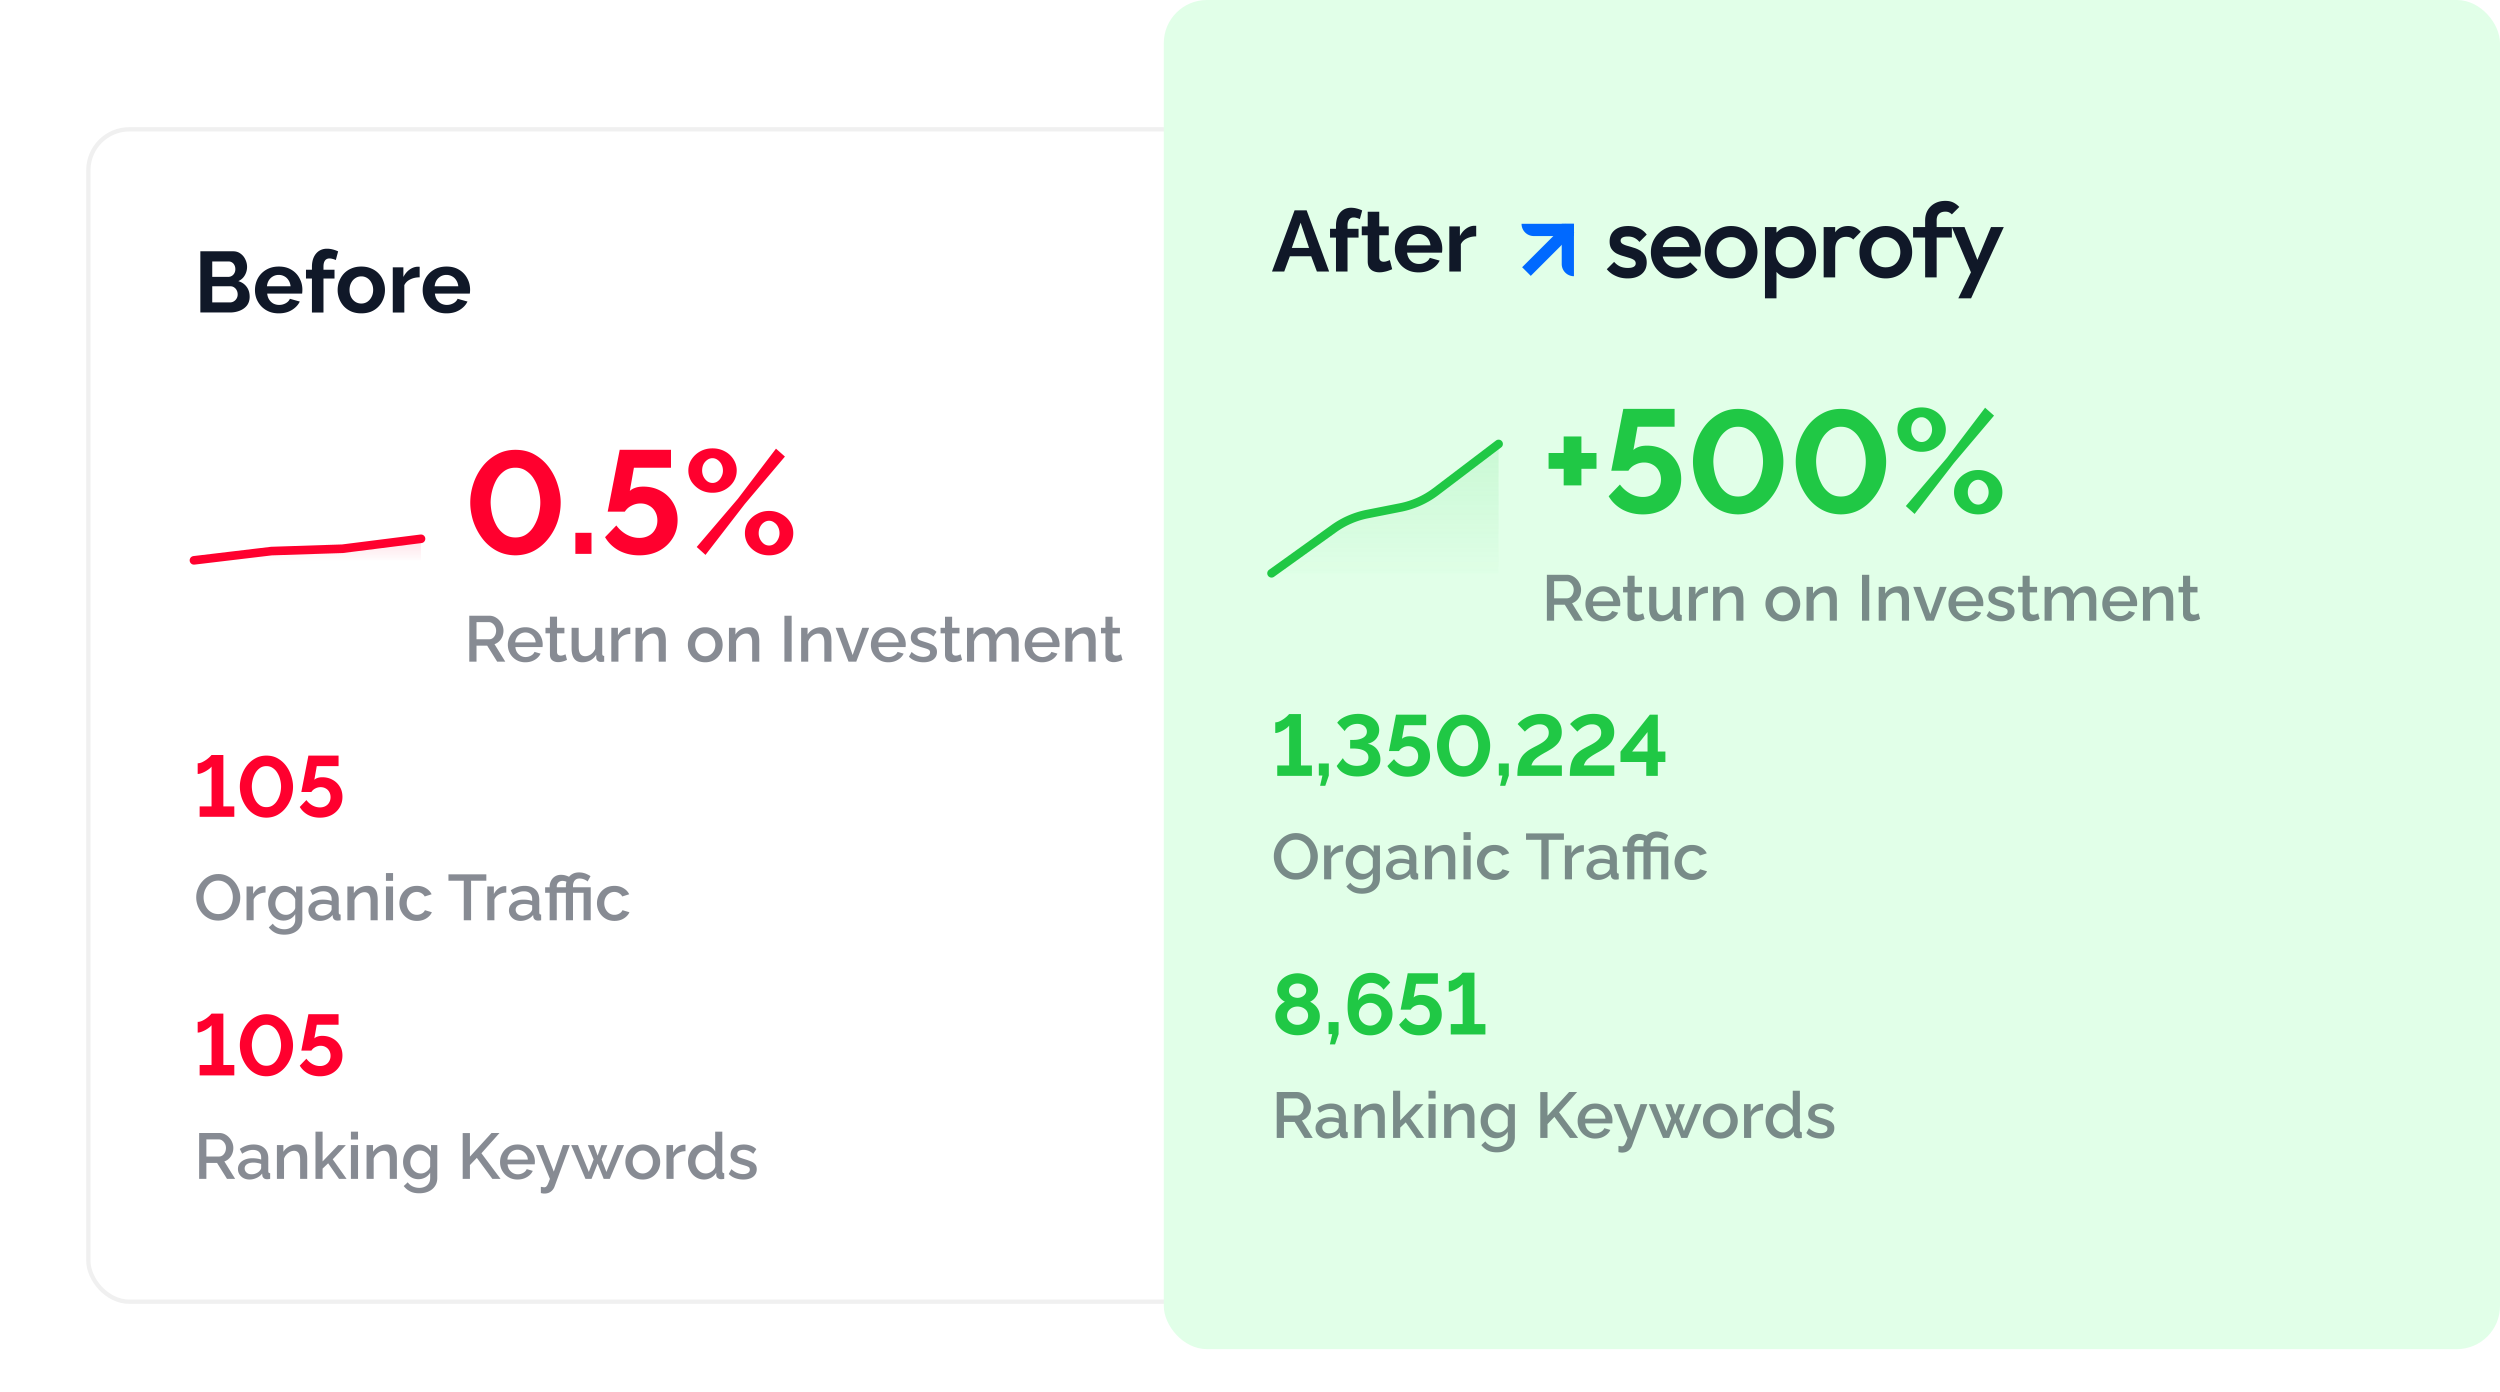
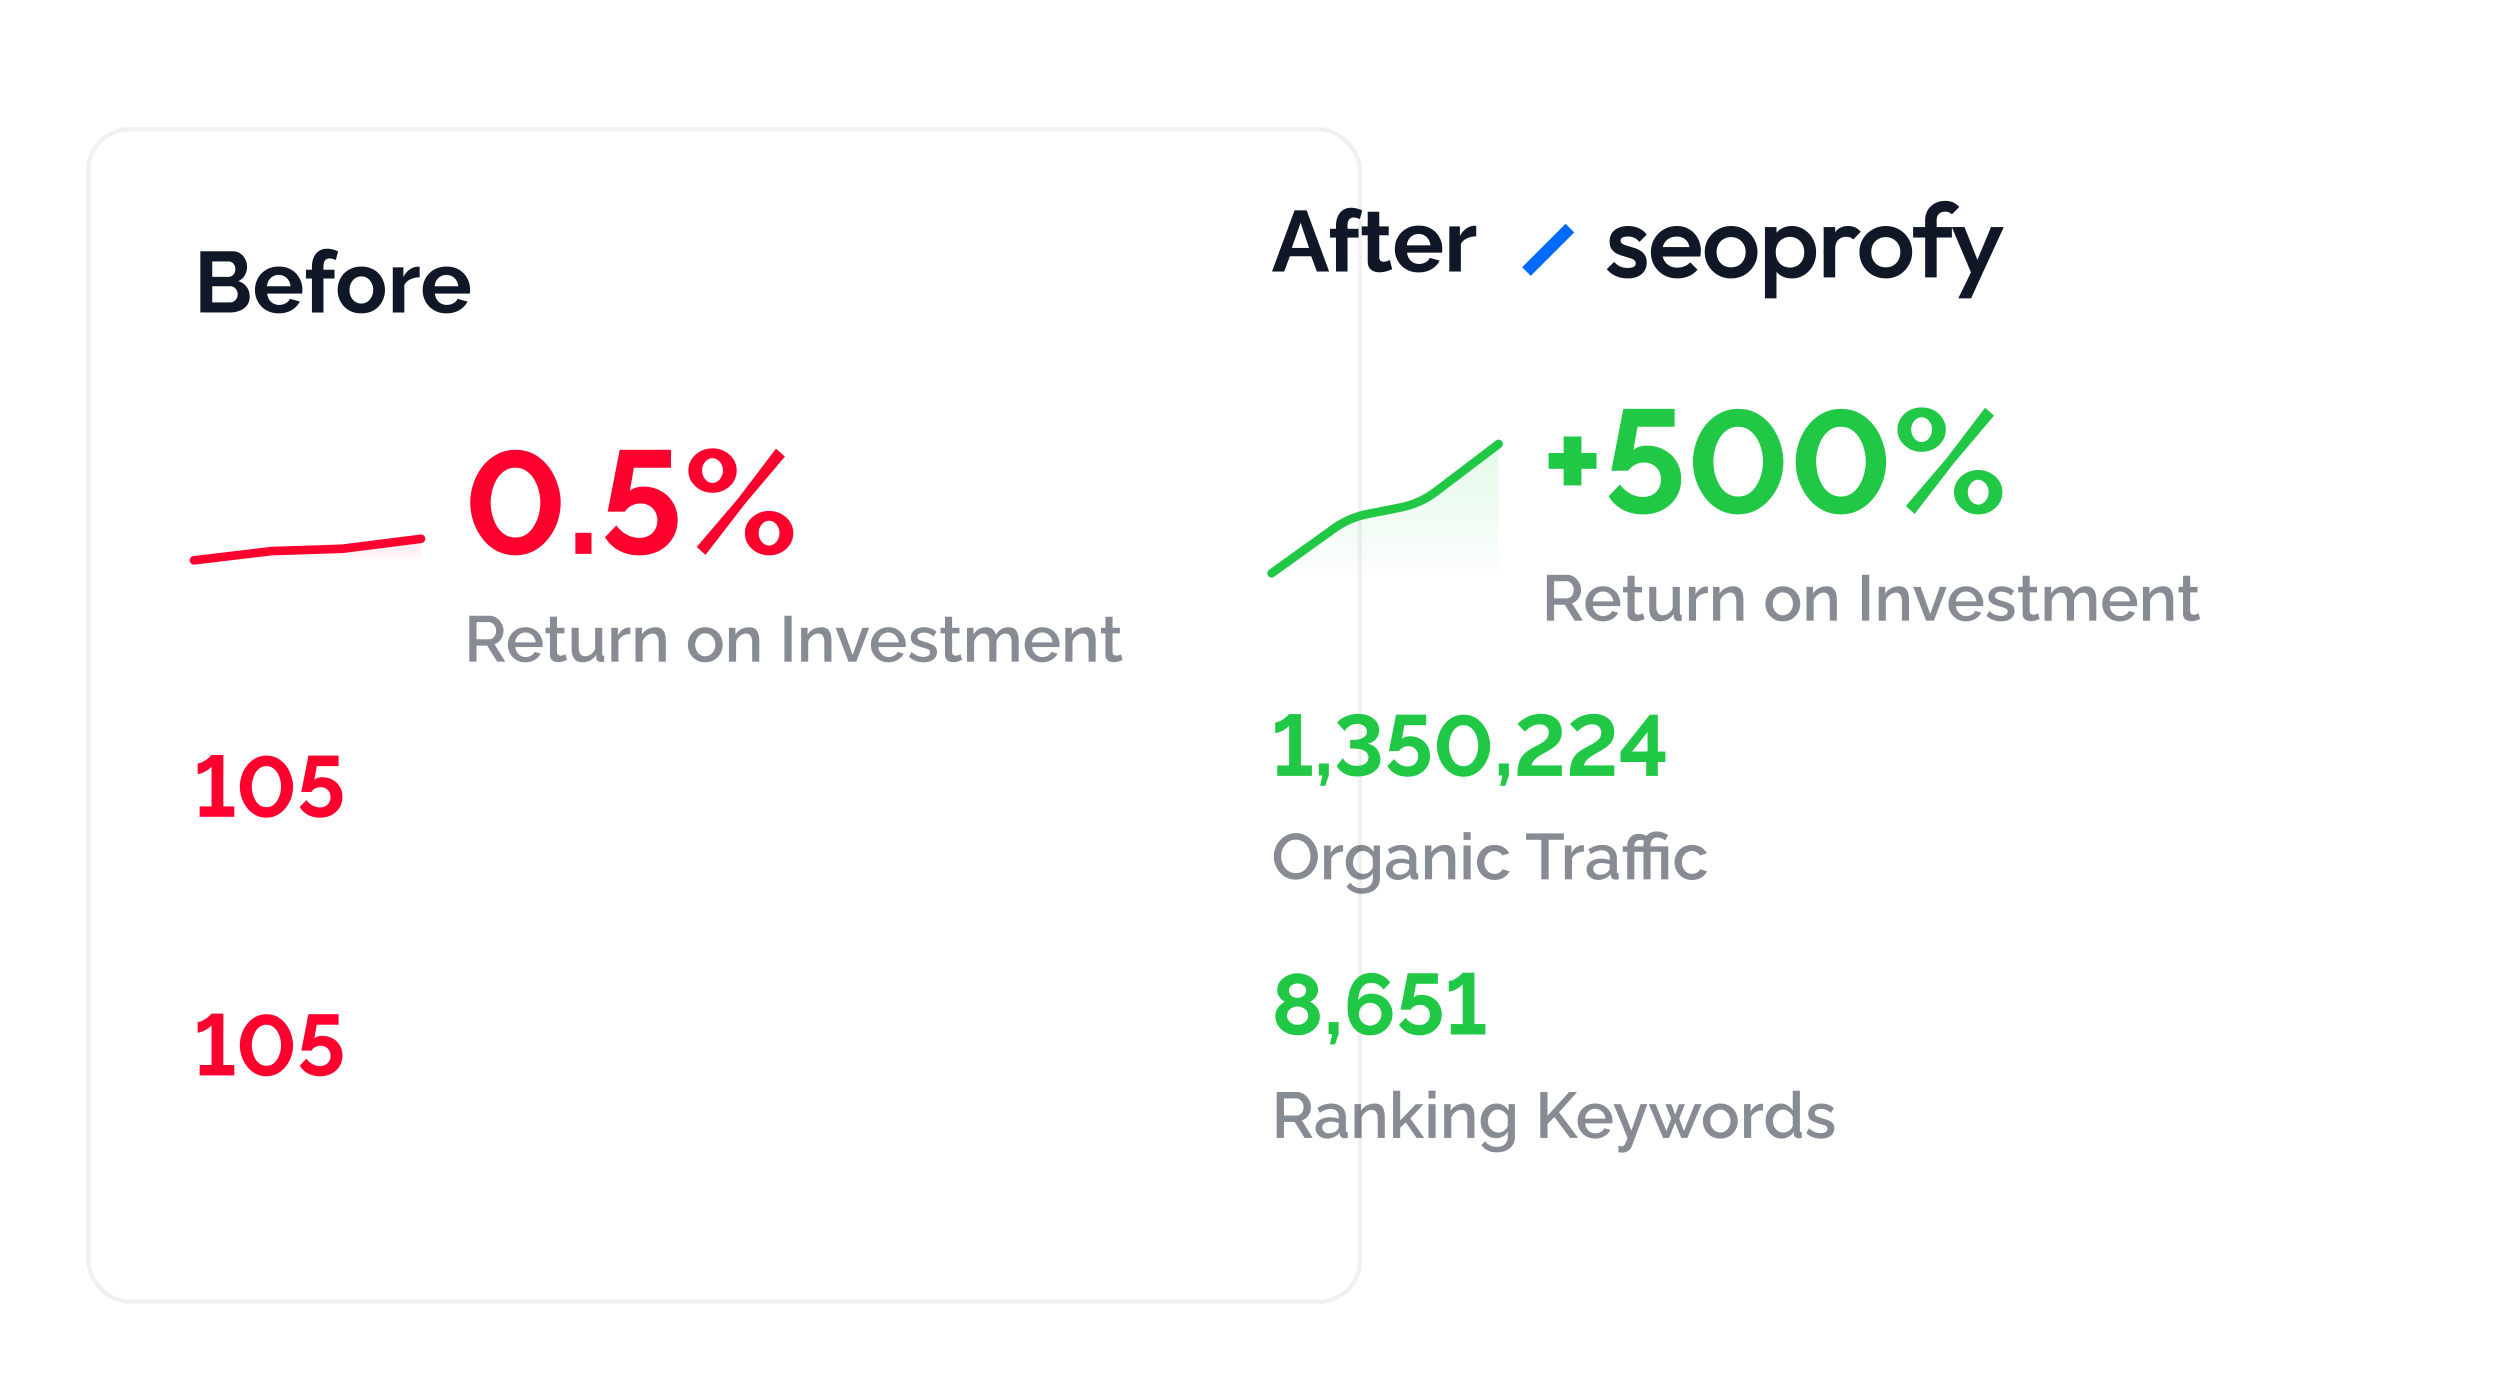
<svg xmlns="http://www.w3.org/2000/svg" width="580" height="323" fill="none">
  <g filter="url(#filter0_d_1589_12722)">
    <rect x="20" y="19.5" width="296" height="273" rx="10" fill="#fff" />
    <path d="M57.92 58.84c0 .8-.207 1.473-.62 2.02-.413.533-.973.94-1.68 1.22-.693.28-1.453.42-2.28.42h-6.86V48.3h7.6c.667 0 1.24.18 1.72.54.493.347.867.8 1.12 1.36a3.884 3.884 0 01-.12 3.66 3.153 3.153 0 01-1.52 1.36c.813.24 1.453.673 1.92 1.3.48.627.72 1.4.72 2.32zm-2.78-.52c0-.36-.073-.68-.22-.96a1.661 1.661 0 00-.6-.68 1.4 1.4 0 00-.84-.26h-4.24v3.74h4.1c.333 0 .633-.08.9-.24.28-.173.5-.4.66-.68.16-.28.24-.587.24-.92zm-5.9-7.66v3.58h3.68c.307 0 .587-.073.84-.22a1.58 1.58 0 00.6-.62c.16-.267.24-.587.24-.96 0-.36-.073-.673-.22-.94a1.487 1.487 0 00-.56-.62 1.404 1.404 0 00-.78-.22h-3.8zM64.674 62.7c-.84 0-1.6-.14-2.28-.42a5.354 5.354 0 01-1.74-1.18 5.63 5.63 0 01-1.12-1.72 5.646 5.646 0 01-.38-2.06c0-1 .22-1.913.66-2.74a5.163 5.163 0 011.92-1.98c.84-.507 1.826-.76 2.96-.76 1.146 0 2.126.253 2.94.76a4.919 4.919 0 011.86 1.98c.44.813.66 1.693.66 2.64 0 .16-.007.327-.02.5-.014.16-.027.293-.04.4h-8.1c.053.533.206 1 .46 1.4.266.4.6.707 1 .92.413.2.853.3 1.32.3.533 0 1.033-.127 1.5-.38.48-.267.806-.613.98-1.04l2.3.64a4.303 4.303 0 01-1.1 1.42 5.26 5.26 0 01-1.66.98c-.64.227-1.347.34-2.12.34zm-2.74-6.28h5.48c-.054-.533-.207-.993-.46-1.38-.24-.4-.56-.707-.96-.92a2.67 2.67 0 00-1.34-.34c-.48 0-.92.113-1.32.34a2.63 2.63 0 00-.96.92c-.24.387-.387.847-.44 1.38zm10.434 6.08v-7.88h-1.38v-2.04h1.38v-.64c0-.867.14-1.613.42-2.24.293-.64.7-1.133 1.22-1.48.533-.347 1.153-.52 1.86-.52.427 0 .853.053 1.28.16.44.107.873.26 1.3.46l-.54 2.02a3.065 3.065 0 00-.7-.26c-.267-.08-.52-.12-.76-.12-.453 0-.8.16-1.04.48-.24.32-.36.787-.36 1.4v.74h2.56v2.04h-2.56v7.88h-2.68zm11.465.2c-.853 0-1.62-.14-2.3-.42a5.202 5.202 0 01-1.74-1.2 5.457 5.457 0 01-1.08-1.74 5.649 5.649 0 01-.38-2.06c0-.733.127-1.427.38-2.08a5.457 5.457 0 011.08-1.74c.48-.507 1.06-.9 1.74-1.18.68-.293 1.447-.44 2.3-.44.854 0 1.614.147 2.28.44.68.28 1.26.673 1.74 1.18a5.03 5.03 0 011.08 1.74c.254.653.38 1.347.38 2.08 0 .72-.126 1.407-.38 2.06a5.03 5.03 0 01-1.08 1.74 4.988 4.988 0 01-1.72 1.2c-.68.28-1.446.42-2.3.42zm-2.74-5.42c0 .613.12 1.16.36 1.64.24.467.567.833.98 1.1.414.267.88.4 1.4.4.507 0 .967-.133 1.38-.4.414-.28.74-.653.98-1.12.254-.48.38-1.027.38-1.64 0-.6-.126-1.14-.38-1.62a2.774 2.774 0 00-.98-1.12 2.492 2.492 0 00-1.38-.4c-.52 0-.986.14-1.4.42-.413.267-.74.64-.98 1.12-.24.467-.36 1.007-.36 1.62zm16.27-2.94c-.814 0-1.54.16-2.18.48-.64.307-1.1.753-1.38 1.34v6.34h-2.68V52.02h2.46v2.24c.373-.72.846-1.287 1.42-1.7.573-.413 1.18-.64 1.82-.68h.34c.08 0 .146.007.2.02v2.44zm6.217 8.36c-.84 0-1.6-.14-2.28-.42a5.354 5.354 0 01-1.74-1.18 5.631 5.631 0 01-1.12-1.72 5.649 5.649 0 01-.38-2.06c0-1 .22-1.913.66-2.74a5.163 5.163 0 011.92-1.98c.84-.507 1.827-.76 2.96-.76 1.147 0 2.127.253 2.94.76a4.923 4.923 0 011.86 1.98c.44.813.66 1.693.66 2.64a6.7 6.7 0 01-.02.5c-.013.16-.027.293-.04.4h-8.1c.053.533.207 1 .46 1.4.267.4.6.707 1 .92.413.2.853.3 1.32.3.533 0 1.033-.127 1.5-.38.48-.267.807-.613.98-1.04l2.3.64a4.298 4.298 0 01-1.1 1.42 5.27 5.27 0 01-1.66.98c-.64.227-1.347.34-2.12.34zm-2.74-6.28h5.48c-.053-.533-.207-.993-.46-1.38-.24-.4-.56-.707-.96-.92a2.67 2.67 0 00-1.34-.34c-.48 0-.92.113-1.32.34a2.63 2.63 0 00-.96.92c-.24.387-.387.847-.44 1.38z" fill="#101828" />
    <path d="M62.984 117.85L45 120h52.672v-5l-18.226 2.307-16.462.543z" fill="url(#paint0_linear_1589_12722)" fill-opacity=".12" />
    <path d="M45 120l17.984-2.15 16.462-.543L97.672 115" stroke="#FF002E" stroke-width="2" stroke-linecap="round" stroke-linejoin="round" />
    <path d="M119.573 118.84c-1.7-.023-3.207-.408-4.522-1.156a10.309 10.309 0 01-3.298-2.958 14.085 14.085 0 01-2.006-3.944c-.431-1.428-.646-2.822-.646-4.182 0-1.451.238-2.901.714-4.352a13.119 13.119 0 012.074-3.944 10.556 10.556 0 013.332-2.856c1.292-.725 2.743-1.088 4.352-1.088 1.745 0 3.264.385 4.556 1.156a10.687 10.687 0 013.298 2.992 13.329 13.329 0 011.972 3.978c.453 1.428.68 2.799.68 4.114 0 1.473-.238 2.935-.714 4.386a12.821 12.821 0 01-2.108 3.91 10.77 10.77 0 01-3.298 2.856c-1.292.703-2.754 1.065-4.386 1.088zm-5.746-12.24c.023.952.147 1.904.374 2.856.249.929.601 1.791 1.054 2.584a6.173 6.173 0 001.802 1.938c.725.476 1.564.714 2.516.714 1.02 0 1.893-.261 2.618-.782a6.046 6.046 0 001.768-2.006 9.77 9.77 0 001.054-2.618c.227-.929.34-1.825.34-2.686 0-.952-.125-1.893-.374-2.822a8.64 8.64 0 00-1.088-2.618 5.818 5.818 0 00-1.802-1.904c-.703-.499-1.541-.748-2.516-.748-.997 0-1.859.26-2.584.782a6.412 6.412 0 00-1.802 2.006 10.505 10.505 0 00-1.02 2.618 11.31 11.31 0 00-.34 2.686zm19.658 11.9v-4.896h3.74v4.896h-3.74zm14.81.34c-1.745 0-3.32-.374-4.726-1.122-1.382-.771-2.448-1.802-3.196-3.094l2.618-2.72a7.548 7.548 0 002.38 2.108c.952.521 1.938.782 2.958.782.816 0 1.542-.17 2.176-.51a3.55 3.55 0 001.462-1.428c.363-.612.544-1.315.544-2.108 0-.771-.17-1.451-.51-2.04a3.433 3.433 0 00-1.394-1.394c-.589-.34-1.258-.51-2.006-.51-.725 0-1.416.17-2.074.51a3.728 3.728 0 00-1.564 1.394h-3.978l2.788-14.348h11.9v4.148h-8.602l-.952 5.406c.272-.295.669-.533 1.19-.714.522-.204 1.168-.306 1.938-.306 1.519 0 2.879.34 4.08 1.02a7.232 7.232 0 012.822 2.72c.703 1.156 1.054 2.493 1.054 4.012 0 1.609-.396 3.037-1.19 4.284-.77 1.224-1.824 2.187-3.162 2.89-1.314.68-2.833 1.02-4.556 1.02zm17.012-14.518c-1.043 0-1.983-.227-2.822-.68a5.985 5.985 0 01-2.04-1.87 4.819 4.819 0 01-.748-2.618c0-.952.249-1.813.748-2.584a5.571 5.571 0 012.04-1.87c.839-.453 1.779-.68 2.822-.68 1.043 0 1.983.227 2.822.68a5.247 5.247 0 012.04 1.87 4.65 4.65 0 01.748 2.584c0 .952-.249 1.825-.748 2.618-.499.771-1.179 1.394-2.04 1.87-.839.453-1.779.68-2.822.68zm0-2.278a1.99 1.99 0 001.224-.408c.363-.272.646-.623.85-1.054.227-.431.34-.895.34-1.394 0-.544-.113-1.031-.34-1.462a2.78 2.78 0 00-.884-1.02 1.99 1.99 0 00-2.414 0 2.78 2.78 0 00-.884 1.02c-.204.43-.306.907-.306 1.428 0 .521.113 1.009.34 1.462.227.431.521.782.884 1.054a2.06 2.06 0 001.19.374zm13.124 16.796c-1.043 0-1.983-.227-2.822-.68a5.675 5.675 0 01-2.04-1.836 4.819 4.819 0 01-.748-2.618c0-.975.249-1.847.748-2.618a5.675 5.675 0 012.04-1.836c.839-.476 1.779-.714 2.822-.714 1.043 0 1.983.238 2.822.714.861.453 1.541 1.065 2.04 1.836.499.771.748 1.632.748 2.584 0 .952-.249 1.825-.748 2.618-.499.771-1.179 1.394-2.04 1.87-.839.453-1.779.68-2.822.68zm0-2.278a1.99 1.99 0 001.224-.408c.363-.272.646-.623.85-1.054.227-.431.34-.895.34-1.394 0-.544-.113-1.031-.34-1.462a2.42 2.42 0 00-.884-1.02 1.94 1.94 0 00-1.19-.408c-.431 0-.839.136-1.224.408-.363.249-.657.601-.884 1.054a3.215 3.215 0 00-.306 1.394 3.088 3.088 0 001.224 2.516 2.06 2.06 0 001.19.374zm-16.796.34l9.554-11.186 8.84-11.628 2.074 1.836-9.316 11.016-9.112 11.798-2.04-1.836z" fill="#FF002E" />
    <path d="M108.873 143.5v-10.65h4.635c.48 0 .92.1 1.32.3.4.2.745.465 1.035.795.3.33.53.7.69 1.11.17.41.255.83.255 1.26 0 .47-.085.92-.255 1.35-.17.43-.415.8-.735 1.11-.31.31-.675.535-1.095.675l2.505 4.05h-1.89l-2.31-3.705h-2.475v3.705h-1.68zm1.68-5.19h2.94c.31 0 .585-.09.825-.27.24-.18.43-.42.57-.72.14-.31.21-.645.21-1.005 0-.37-.08-.7-.24-.99-.16-.3-.37-.54-.63-.72a1.38 1.38 0 00-.825-.27h-2.85v3.975zm11.333 5.34a4.26 4.26 0 01-1.665-.315 4.105 4.105 0 01-1.275-.885c-.36-.38-.64-.81-.84-1.29a4.277 4.277 0 01-.285-1.56c0-.74.17-1.415.51-2.025.34-.62.815-1.115 1.425-1.485.61-.38 1.325-.57 2.145-.57.82 0 1.525.19 2.115.57.6.37 1.065.86 1.395 1.47a4.066 4.066 0 01.48 2.31c-.01.1-.02.185-.03.255h-6.285c.03.46.155.865.375 1.215.23.34.52.61.87.81.35.19.725.285 1.125.285.44 0 .855-.11 1.245-.33.4-.22.67-.51.81-.87l1.41.405c-.17.38-.43.725-.78 1.035-.34.3-.745.54-1.215.72-.47.17-.98.255-1.53.255zm-2.355-4.62h4.74c-.03-.45-.16-.845-.39-1.185-.22-.35-.505-.62-.855-.81-.34-.2-.72-.3-1.14-.3a2.324 2.324 0 00-1.98 1.11 2.44 2.44 0 00-.375 1.185zm12.012 4.065c-.14.07-.315.145-.525.225-.21.08-.45.15-.72.21-.26.06-.53.09-.81.09-.34 0-.655-.06-.945-.18-.29-.12-.525-.31-.705-.57-.17-.27-.255-.615-.255-1.035v-4.905h-1.035v-1.275h1.035v-2.58h1.65v2.58h1.71v1.275h-1.71v4.38c.02.27.105.47.255.6.16.13.355.195.585.195.23 0 .45-.04.66-.12.21-.08.365-.145.465-.195l.345 1.305zm1.068-2.64v-4.8h1.65v4.47c0 .7.125 1.23.375 1.59.26.35.635.525 1.125.525.31 0 .61-.065.9-.195.3-.13.57-.32.81-.57.25-.26.45-.57.6-.93v-4.89h1.65v5.985c0 .19.035.325.105.405.07.08.185.125.345.135v1.32c-.17.03-.31.05-.42.06-.11.01-.215.015-.315.015-.3 0-.55-.08-.75-.24a.963.963 0 01-.345-.645l-.03-.78a3.557 3.557 0 01-1.365 1.305c-.56.29-1.175.435-1.845.435-.82 0-1.44-.27-1.86-.81-.42-.54-.63-1.335-.63-2.385zm13.626-3.375c-.64.01-1.21.155-1.71.435-.49.28-.84.675-1.05 1.185v4.8h-1.65v-7.845h1.53v1.755c.27-.54.625-.97 1.065-1.29.44-.33.905-.51 1.395-.54h.24c.07 0 .13.005.18.015v1.485zm8.235 6.42h-1.65v-4.395c0-.73-.12-1.265-.36-1.605-.23-.34-.575-.51-1.035-.51-.32 0-.64.08-.96.24-.31.16-.59.38-.84.66-.25.27-.43.585-.54.945v4.665h-1.65v-7.845h1.5v1.575c.2-.35.46-.65.78-.9.33-.26.7-.46 1.11-.6.41-.14.845-.21 1.305-.21.47 0 .855.085 1.155.255.31.17.55.405.72.705.18.29.3.63.36 1.02.07.38.105.785.105 1.215v4.785zm9.147.15c-.62 0-1.175-.105-1.665-.315-.49-.22-.915-.52-1.275-.9-.35-.38-.62-.81-.81-1.29a4.277 4.277 0 01-.285-1.56c0-.55.095-1.07.285-1.56.19-.49.46-.92.81-1.29.36-.38.785-.675 1.275-.885a4.09 4.09 0 011.665-.33c.61 0 1.16.11 1.65.33.5.21.925.505 1.275.885.36.37.635.8.825 1.29.19.49.285 1.01.285 1.56s-.095 1.07-.285 1.56c-.19.48-.465.91-.825 1.29-.35.38-.775.68-1.275.9a4.15 4.15 0 01-1.65.315zm-2.34-4.05c0 .5.105.95.315 1.35.21.4.49.715.84.945.35.23.745.345 1.185.345.43 0 .82-.115 1.17-.345.36-.24.645-.56.855-.96.21-.41.315-.86.315-1.35 0-.5-.105-.95-.315-1.35-.21-.4-.495-.715-.855-.945-.35-.24-.74-.36-1.17-.36-.44 0-.835.12-1.185.36-.35.24-.63.56-.84.96-.21.39-.315.84-.315 1.35zm14.873 3.9h-1.65v-4.395c0-.73-.12-1.265-.36-1.605-.23-.34-.575-.51-1.035-.51-.32 0-.64.08-.96.24-.31.16-.59.38-.84.66-.25.27-.43.585-.54.945v4.665h-1.65v-7.845h1.5v1.575c.2-.35.46-.65.78-.9.33-.26.7-.46 1.11-.6.41-.14.845-.21 1.305-.21.47 0 .855.085 1.155.255.31.17.55.405.72.705.18.29.3.63.36 1.02.07.38.105.785.105 1.215v4.785zm5.831 0v-10.65h1.68v10.65h-1.68zm10.912 0h-1.65v-4.395c0-.73-.12-1.265-.36-1.605-.23-.34-.575-.51-1.035-.51-.32 0-.64.08-.96.24-.31.16-.59.38-.84.66-.25.27-.43.585-.54.945v4.665h-1.65v-7.845h1.5v1.575c.2-.35.46-.65.78-.9.33-.26.7-.46 1.11-.6.41-.14.845-.21 1.305-.21.47 0 .855.085 1.155.255.31.17.55.405.72.705.18.29.3.63.36 1.02.07.38.105.785.105 1.215v4.785zm3.959 0l-2.985-7.845h1.71l2.235 6.315 2.235-6.315h1.59l-2.985 7.845h-1.8zm9.26.15a4.26 4.26 0 01-1.665-.315 4.105 4.105 0 01-1.275-.885c-.36-.38-.64-.81-.84-1.29a4.277 4.277 0 01-.285-1.56c0-.74.17-1.415.51-2.025.34-.62.815-1.115 1.425-1.485.61-.38 1.325-.57 2.145-.57.82 0 1.525.19 2.115.57.6.37 1.065.86 1.395 1.47a4.066 4.066 0 01.48 2.31c-.01.1-.02.185-.03.255h-6.285c.03.46.155.865.375 1.215.23.34.52.61.87.81.35.19.725.285 1.125.285.44 0 .855-.11 1.245-.33.4-.22.67-.51.81-.87l1.41.405c-.17.38-.43.725-.78 1.035-.34.3-.745.54-1.215.72-.47.17-.98.255-1.53.255zm-2.355-4.62h4.74c-.03-.45-.16-.845-.39-1.185-.22-.35-.505-.62-.855-.81-.34-.2-.72-.3-1.14-.3a2.324 2.324 0 00-1.98 1.11 2.44 2.44 0 00-.375 1.185zm10.511 4.62a5.55 5.55 0 01-1.875-.315 4.078 4.078 0 01-1.515-.975l.615-1.11c.45.4.9.69 1.35.87.46.18.915.27 1.365.27.46 0 .835-.085 1.125-.255.29-.18.435-.44.435-.78 0-.25-.075-.435-.225-.555-.15-.12-.37-.225-.66-.315-.28-.09-.62-.19-1.02-.3-.56-.17-1.03-.345-1.41-.525-.38-.19-.665-.42-.855-.69-.19-.27-.285-.615-.285-1.035 0-.51.13-.945.39-1.305s.62-.635 1.08-.825c.47-.19 1.01-.285 1.62-.285.57 0 1.095.09 1.575.27.49.17.92.44 1.29.81l-.705 1.095c-.35-.32-.71-.555-1.08-.705-.36-.15-.75-.225-1.17-.225-.24 0-.47.03-.69.09-.22.05-.405.15-.555.3-.14.14-.21.34-.21.6 0 .21.06.38.18.51s.3.24.54.33c.24.09.535.19.885.3.61.18 1.13.36 1.56.54.43.17.76.395.99.675.24.27.36.645.36 1.125 0 .76-.285 1.355-.855 1.785-.56.42-1.31.63-2.25.63zm8.929-.555c-.14.07-.315.145-.525.225-.21.08-.45.15-.72.21-.26.06-.53.09-.81.09-.34 0-.655-.06-.945-.18-.29-.12-.525-.31-.705-.57-.17-.27-.255-.615-.255-1.035v-4.905h-1.035v-1.275h1.035v-2.58h1.65v2.58h1.71v1.275h-1.71v4.38c.02.27.105.47.255.6.16.13.355.195.585.195.23 0 .45-.04.66-.12.21-.08.365-.145.465-.195l.345 1.305zm13.143.405h-1.65v-4.395c0-.73-.12-1.265-.36-1.605-.24-.34-.59-.51-1.05-.51-.46 0-.89.175-1.29.525-.39.34-.665.785-.825 1.335v4.65h-1.65v-4.395c0-.73-.12-1.265-.36-1.605-.24-.34-.585-.51-1.035-.51-.46 0-.89.17-1.29.51-.39.34-.67.785-.84 1.335v4.665h-1.65v-7.845h1.5v1.575c.31-.55.715-.97 1.215-1.26.51-.3 1.09-.45 1.74-.45.65 0 1.16.17 1.53.51.38.34.615.765.705 1.275.34-.58.755-1.02 1.245-1.32.5-.31 1.07-.465 1.71-.465.46 0 .845.085 1.155.255.31.17.55.405.72.705.17.29.29.63.36 1.02.08.38.12.785.12 1.215v4.785zm5.456.15a4.26 4.26 0 01-1.665-.315 4.105 4.105 0 01-1.275-.885c-.36-.38-.64-.81-.84-1.29a4.277 4.277 0 01-.285-1.56c0-.74.17-1.415.51-2.025.34-.62.815-1.115 1.425-1.485.61-.38 1.325-.57 2.145-.57.82 0 1.525.19 2.115.57.6.37 1.065.86 1.395 1.47a4.066 4.066 0 01.48 2.31c-.01.1-.02.185-.03.255h-6.285c.03.46.155.865.375 1.215.23.34.52.61.87.81.35.19.725.285 1.125.285.44 0 .855-.11 1.245-.33.4-.22.67-.51.81-.87l1.41.405c-.17.38-.43.725-.78 1.035-.34.3-.745.54-1.215.72-.47.17-.98.255-1.53.255zm-2.355-4.62h4.74c-.03-.45-.16-.845-.39-1.185-.22-.35-.505-.62-.855-.81-.34-.2-.72-.3-1.14-.3a2.324 2.324 0 00-1.98 1.11 2.44 2.44 0 00-.375 1.185zm14.756 4.47h-1.65v-4.395c0-.73-.12-1.265-.36-1.605-.23-.34-.575-.51-1.035-.51-.32 0-.64.08-.96.24-.31.16-.59.38-.84.66-.25.27-.43.585-.54.945v4.665h-1.65v-7.845h1.5v1.575c.2-.35.46-.65.78-.9.33-.26.7-.46 1.11-.6.41-.14.845-.21 1.305-.21.47 0 .855.085 1.155.255.31.17.55.405.72.705.18.29.3.63.36 1.02.07.38.105.785.105 1.215v4.785zm6.221-.405c-.14.07-.315.145-.525.225-.21.08-.45.15-.72.21-.26.06-.53.09-.81.09-.34 0-.655-.06-.945-.18-.29-.12-.525-.31-.705-.57-.17-.27-.255-.615-.255-1.035v-4.905h-1.035v-1.275h1.035v-2.58h1.65v2.58h1.71v1.275h-1.71v4.38c.02.27.105.47.255.6.16.13.355.195.585.195.23 0 .45-.04.66-.12.21-.08.365-.145.465-.195l.345 1.305z" fill="#101828" fill-opacity=".5" />
    <path d="M54.36 177.08v2.42h-8.04v-2.42h2.76v-9.24c-.107.16-.287.34-.54.54-.24.187-.52.373-.84.56a6.31 6.31 0 01-.96.44c-.32.12-.613.18-.88.18v-2.48c.36 0 .727-.093 1.1-.28.373-.187.72-.4 1.04-.64.32-.24.573-.46.76-.66l.32-.34h2.74v11.92h2.54zm7.445 2.62c-1-.013-1.887-.24-2.66-.68a6.066 6.066 0 01-1.94-1.74 8.285 8.285 0 01-1.18-2.32 8.498 8.498 0 01-.38-2.46c0-.853.14-1.707.42-2.56a7.724 7.724 0 011.22-2.32 6.203 6.203 0 011.96-1.68c.76-.427 1.613-.64 2.56-.64 1.026 0 1.92.227 2.68.68a6.285 6.285 0 011.94 1.76c.52.72.906 1.5 1.16 2.34.266.84.4 1.647.4 2.42 0 .867-.14 1.727-.42 2.58a7.53 7.53 0 01-1.24 2.3 6.347 6.347 0 01-1.94 1.68c-.76.413-1.62.627-2.58.64zm-3.38-7.2c.013.56.086 1.12.22 1.68a6.34 6.34 0 00.62 1.52c.28.467.633.847 1.06 1.14.426.28.92.42 1.48.42.6 0 1.113-.153 1.54-.46.426-.307.773-.7 1.04-1.18.28-.48.486-.993.62-1.54a6.68 6.68 0 00.2-1.58 6.38 6.38 0 00-.22-1.66 5.088 5.088 0 00-.64-1.54 3.415 3.415 0 00-1.06-1.12c-.414-.293-.907-.44-1.48-.44-.587 0-1.094.153-1.52.46-.427.307-.78.7-1.06 1.18-.267.48-.467.993-.6 1.54a6.665 6.665 0 00-.2 1.58zm15.783 7.2c-1.026 0-1.953-.22-2.78-.66-.813-.453-1.44-1.06-1.88-1.82l1.54-1.6c.387.52.854.933 1.4 1.24.56.307 1.14.46 1.74.46.48 0 .907-.1 1.28-.3.374-.2.66-.48.86-.84.214-.36.32-.773.32-1.24 0-.453-.1-.853-.3-1.2-.2-.36-.473-.633-.82-.82-.346-.2-.74-.3-1.18-.3-.427 0-.833.1-1.22.3-.387.187-.693.46-.92.82h-2.34l1.64-8.44h7v2.44h-5.06l-.56 3.18c.16-.173.394-.313.7-.42.307-.12.687-.18 1.14-.18.894 0 1.694.2 2.4.6a4.26 4.26 0 011.66 1.6c.413.68.62 1.467.62 2.36 0 .947-.233 1.787-.7 2.52a4.771 4.771 0 01-1.86 1.7c-.773.4-1.666.6-2.68.6z" fill="#FF002E" />
-     <path d="M50.625 203.575c-.77 0-1.465-.15-2.085-.45a5.053 5.053 0 01-1.605-1.215c-.45-.52-.8-1.1-1.05-1.74a5.717 5.717 0 01-.36-1.995c0-.71.13-1.385.39-2.025.26-.65.62-1.225 1.08-1.725.46-.51 1-.91 1.62-1.2.63-.3 1.31-.45 2.04-.45.76 0 1.45.155 2.07.465.63.31 1.165.725 1.605 1.245.45.52.795 1.1 1.035 1.74a5.443 5.443 0 01-.015 4.005 5.593 5.593 0 01-1.065 1.725c-.46.5-1.005.895-1.635 1.185a4.72 4.72 0 01-2.025.435zm-3.39-5.4c0 .5.08.985.24 1.455.16.47.385.89.675 1.26.3.36.66.645 1.08.855.42.21.89.315 1.41.315.54 0 1.02-.11 1.44-.33.42-.22.77-.515 1.05-.885.29-.38.51-.8.66-1.26.15-.47.225-.94.225-1.41 0-.5-.08-.98-.24-1.44a3.662 3.662 0 00-.675-1.245c-.3-.37-.66-.66-1.08-.87-.41-.21-.87-.315-1.38-.315-.54 0-1.02.11-1.44.33-.42.22-.775.515-1.065.885-.29.37-.515.785-.675 1.245-.15.46-.225.93-.225 1.41zm14.371-1.095c-.64.01-1.21.155-1.71.435-.49.28-.84.675-1.05 1.185v4.8h-1.65v-7.845h1.53v1.755c.27-.54.625-.97 1.065-1.29.44-.33.905-.51 1.395-.54h.24c.07 0 .13.005.18.015v1.485zm4.188 6.495c-.53 0-1.015-.105-1.455-.315a3.65 3.65 0 01-1.14-.885 4.339 4.339 0 01-.735-1.275 4.504 4.504 0 01-.255-1.515c0-.56.09-1.085.27-1.575.18-.49.43-.92.75-1.29.33-.38.715-.675 1.155-.885.44-.21.93-.315 1.47-.315.63 0 1.18.15 1.65.45.48.3.875.69 1.185 1.17v-1.485h1.455v7.62c0 .76-.185 1.405-.555 1.935-.36.53-.855.935-1.485 1.215-.63.28-1.34.42-2.13.42-.87 0-1.59-.15-2.16-.45-.57-.3-1.055-.71-1.455-1.23l.93-.87c.3.42.685.74 1.155.96.48.22.99.33 1.53.33.45 0 .865-.085 1.245-.255.39-.16.7-.415.93-.765.23-.34.345-.77.345-1.29v-1.2c-.28.47-.665.84-1.155 1.11-.49.26-1.005.39-1.545.39zm.54-1.335c.25 0 .49-.04.72-.12a2.67 2.67 0 001.14-.84c.14-.19.24-.39.3-.6v-2.055a2.606 2.606 0 00-.555-.885c-.24-.26-.51-.46-.81-.6-.3-.14-.605-.21-.915-.21-.36 0-.685.08-.975.24-.28.15-.52.355-.72.615-.2.25-.355.535-.465.855-.11.32-.165.65-.165.99 0 .36.06.695.18 1.005.13.31.305.59.525.84.22.24.48.43.78.57.3.13.62.195.96.195zm5.219-1.035c0-.5.14-.935.42-1.305.29-.38.685-.67 1.185-.87.5-.21 1.08-.315 1.74-.315.35 0 .705.025 1.065.075.37.05.695.13.975.24v-.495c0-.55-.165-.98-.495-1.29-.33-.31-.805-.465-1.425-.465-.44 0-.855.08-1.245.24-.39.15-.805.365-1.245.645l-.555-1.11c.52-.35 1.04-.61 1.56-.78a5.418 5.418 0 011.665-.255c1.05 0 1.875.28 2.475.84.61.55.915 1.335.915 2.355v2.925c0 .19.03.325.09.405.07.08.185.125.345.135v1.32a3.621 3.621 0 01-.705.075c-.35 0-.615-.085-.795-.255a.982.982 0 01-.315-.6l-.045-.45c-.34.44-.775.78-1.305 1.02-.53.24-1.065.36-1.605.36-.52 0-.985-.105-1.395-.315a2.49 2.49 0 01-.96-.885 2.31 2.31 0 01-.345-1.245zm4.995.48c.12-.13.215-.26.285-.39a.748.748 0 00.105-.345v-.9c-.28-.11-.575-.19-.885-.24-.31-.06-.615-.09-.915-.09-.6 0-1.09.12-1.47.36-.37.24-.555.57-.555.99 0 .23.06.45.18.66.13.21.31.38.54.51.24.13.535.195.885.195.36 0 .705-.07 1.035-.21.33-.14.595-.32.795-.54zm11.077 1.815h-1.65v-4.395c0-.73-.12-1.265-.36-1.605-.23-.34-.575-.51-1.035-.51-.32 0-.64.08-.96.24-.31.16-.59.38-.84.66-.25.27-.43.585-.54.945v4.665h-1.65v-7.845h1.5v1.575c.2-.35.46-.65.78-.9.33-.26.7-.46 1.11-.6.41-.14.845-.21 1.305-.21.47 0 .855.085 1.155.255.31.17.55.405.72.705.18.29.3.63.36 1.02.07.38.105.785.105 1.215v4.785zm1.915 0v-7.845h1.65v7.845h-1.65zm0-9.135v-1.815h1.65v1.815h-1.65zm7.188 9.285a4.26 4.26 0 01-1.665-.315c-.49-.22-.915-.52-1.275-.9-.36-.38-.64-.815-.84-1.305a4.277 4.277 0 01-.285-1.56c0-.74.165-1.415.495-2.025.34-.61.81-1.1 1.41-1.47.61-.37 1.33-.555 2.16-.555.8 0 1.495.18 2.085.54.6.35 1.04.82 1.32 1.41l-1.605.51a1.879 1.879 0 00-.765-.765 2.047 2.047 0 00-1.065-.285c-.44 0-.84.115-1.2.345-.35.22-.63.53-.84.93-.2.39-.3.845-.3 1.365 0 .5.105.955.315 1.365.21.4.49.72.84.96.36.23.76.345 1.2.345.27 0 .53-.045.78-.135.26-.1.485-.23.675-.39.19-.17.325-.355.405-.555l1.62.48c-.17.39-.425.735-.765 1.035-.33.3-.725.54-1.185.72a4.26 4.26 0 01-1.515.255zm16.1-9.315h-3.54v9.165h-1.695v-9.165h-3.555v-1.485h8.79v1.485zm4.633 2.745c-.64.01-1.21.155-1.71.435-.49.28-.84.675-1.05 1.185v4.8h-1.65v-7.845h1.53v1.755c.27-.54.625-.97 1.065-1.29.44-.33.905-.51 1.395-.54h.24c.07 0 .13.005.18.015v1.485zm.615 4.125c0-.5.14-.935.42-1.305.29-.38.685-.67 1.185-.87.5-.21 1.08-.315 1.74-.315.35 0 .705.025 1.065.075.37.05.695.13.975.24v-.495c0-.55-.165-.98-.495-1.29-.33-.31-.805-.465-1.425-.465-.44 0-.855.08-1.245.24-.39.15-.805.365-1.245.645l-.555-1.11c.52-.35 1.04-.61 1.56-.78a5.418 5.418 0 011.665-.255c1.05 0 1.875.28 2.475.84.61.55.915 1.335.915 2.355v2.925c0 .19.03.325.09.405.07.08.185.125.345.135v1.32a3.621 3.621 0 01-.705.075c-.35 0-.615-.085-.795-.255a.982.982 0 01-.315-.6l-.045-.45c-.34.44-.775.78-1.305 1.02-.53.24-1.065.36-1.605.36-.52 0-.985-.105-1.395-.315a2.49 2.49 0 01-.96-.885 2.31 2.31 0 01-.345-1.245zm4.995.48c.12-.13.215-.26.285-.39a.748.748 0 00.105-.345v-.9c-.28-.11-.575-.19-.885-.24-.31-.06-.615-.09-.915-.09-.6 0-1.09.12-1.47.36-.37.24-.555.57-.555.99 0 .23.06.45.18.66.13.21.31.38.54.51.24.13.535.195.885.195.36 0 .705-.07 1.035-.21.33-.14.595-.32.795-.54zm4.448 1.815v-6.375h-1.05v-1.275h1.05v-.12c0-.5.105-.96.315-1.38.21-.42.51-.755.9-1.005.4-.26.87-.39 1.41-.39.37 0 .71.045 1.02.135.31.09.615.205.915.345l-.39 1.275a2.289 2.289 0 00-1.215-.345c-.22 0-.41.04-.57.12a1.1 1.1 0 00-.405.3c-.11.12-.195.26-.255.42a1.46 1.46 0 00-.075.465v.18h2.01v1.275h-2.01v6.375h-1.65zm3.765-6.375h-1.05v-1.275h1.05v-.315c0-.41.065-.8.195-1.17.13-.38.325-.715.585-1.005.26-.3.575-.535.945-.705.38-.17.82-.255 1.32-.255.37 0 .715.04 1.035.12.32.08.615.19.885.33.28.13.53.27.75.42l-.675 1.23c-.23-.2-.515-.365-.855-.495-.33-.13-.68-.195-1.05-.195-.33 0-.61.08-.84.24-.22.16-.385.37-.495.63-.1.26-.15.53-.15.81v.36h4.11v7.65h-1.65v-6.375h-2.46v6.375h-1.65v-6.375zm11.279 6.525a4.26 4.26 0 01-1.665-.315c-.49-.22-.915-.52-1.275-.9-.36-.38-.64-.815-.84-1.305a4.277 4.277 0 01-.285-1.56c0-.74.165-1.415.495-2.025.34-.61.81-1.1 1.41-1.47.61-.37 1.33-.555 2.16-.555.8 0 1.495.18 2.085.54.6.35 1.04.82 1.32 1.41l-1.605.51a1.879 1.879 0 00-.765-.765 2.047 2.047 0 00-1.065-.285c-.44 0-.84.115-1.2.345-.35.22-.63.53-.84.93-.2.39-.3.845-.3 1.365 0 .5.105.955.315 1.365.21.4.49.72.84.96.36.23.76.345 1.2.345.27 0 .53-.045.78-.135.26-.1.485-.23.675-.39.19-.17.325-.355.405-.555l1.62.48c-.17.39-.425.735-.765 1.035-.33.3-.725.54-1.185.72a4.26 4.26 0 01-1.515.255z" fill="#101828" fill-opacity=".5" />
    <path d="M54.36 237.08v2.42h-8.04v-2.42h2.76v-9.24c-.107.16-.287.34-.54.54-.24.187-.52.373-.84.56a6.31 6.31 0 01-.96.44c-.32.12-.613.18-.88.18v-2.48c.36 0 .727-.093 1.1-.28.373-.187.72-.4 1.04-.64.32-.24.573-.46.76-.66l.32-.34h2.74v11.92h2.54zm7.445 2.62c-1-.013-1.887-.24-2.66-.68a6.066 6.066 0 01-1.94-1.74 8.285 8.285 0 01-1.18-2.32 8.498 8.498 0 01-.38-2.46c0-.853.14-1.707.42-2.56a7.724 7.724 0 011.22-2.32 6.203 6.203 0 011.96-1.68c.76-.427 1.613-.64 2.56-.64 1.026 0 1.92.227 2.68.68a6.285 6.285 0 011.94 1.76c.52.72.906 1.5 1.16 2.34.266.84.4 1.647.4 2.42 0 .867-.14 1.727-.42 2.58a7.53 7.53 0 01-1.24 2.3 6.347 6.347 0 01-1.94 1.68c-.76.413-1.62.627-2.58.64zm-3.38-7.2c.013.56.086 1.12.22 1.68a6.34 6.34 0 00.62 1.52c.28.467.633.847 1.06 1.14.426.28.92.42 1.48.42.6 0 1.113-.153 1.54-.46.426-.307.773-.7 1.04-1.18.28-.48.486-.993.62-1.54a6.68 6.68 0 00.2-1.58 6.38 6.38 0 00-.22-1.66 5.088 5.088 0 00-.64-1.54 3.415 3.415 0 00-1.06-1.12c-.414-.293-.907-.44-1.48-.44-.587 0-1.094.153-1.52.46-.427.307-.78.7-1.06 1.18-.267.48-.467.993-.6 1.54a6.665 6.665 0 00-.2 1.58zm15.783 7.2c-1.026 0-1.953-.22-2.78-.66-.813-.453-1.44-1.06-1.88-1.82l1.54-1.6c.387.52.854.933 1.4 1.24.56.307 1.14.46 1.74.46.48 0 .907-.1 1.28-.3.374-.2.66-.48.86-.84.214-.36.32-.773.32-1.24 0-.453-.1-.853-.3-1.2-.2-.36-.473-.633-.82-.82-.346-.2-.74-.3-1.18-.3-.427 0-.833.1-1.22.3-.387.187-.693.46-.92.82h-2.34l1.64-8.44h7v2.44h-5.06l-.56 3.18c.16-.173.394-.313.7-.42.307-.12.687-.18 1.14-.18.894 0 1.694.2 2.4.6a4.26 4.26 0 011.66 1.6c.413.68.62 1.467.62 2.36 0 .947-.233 1.787-.7 2.52a4.771 4.771 0 01-1.86 1.7c-.773.4-1.666.6-2.68.6z" fill="#FF002E" />
-     <path d="M46.2 263.5v-10.65h4.635c.48 0 .92.1 1.32.3.4.2.745.465 1.035.795.3.33.53.7.69 1.11.17.41.255.83.255 1.26 0 .47-.085.92-.255 1.35-.17.43-.415.8-.735 1.11-.31.31-.675.535-1.095.675l2.505 4.05h-1.89l-2.31-3.705H47.88v3.705H46.2zm1.68-5.19h2.94c.31 0 .585-.09.825-.27.24-.18.43-.42.57-.72.14-.31.21-.645.21-1.005 0-.37-.08-.7-.24-.99-.16-.3-.37-.54-.63-.72a1.38 1.38 0 00-.825-.27h-2.85v3.975zm7.325 2.895c0-.5.14-.935.42-1.305.29-.38.685-.67 1.185-.87.5-.21 1.08-.315 1.74-.315.35 0 .705.025 1.065.075.37.05.695.13.975.24v-.495c0-.55-.165-.98-.495-1.29-.33-.31-.805-.465-1.425-.465-.44 0-.855.08-1.245.24-.39.15-.805.365-1.245.645l-.555-1.11c.52-.35 1.04-.61 1.56-.78a5.418 5.418 0 011.665-.255c1.05 0 1.875.28 2.475.84.61.55.915 1.335.915 2.355v2.925c0 .19.03.325.09.405.07.08.185.125.345.135v1.32a3.621 3.621 0 01-.705.075c-.35 0-.615-.085-.795-.255a.982.982 0 01-.315-.6l-.045-.45c-.34.44-.775.78-1.305 1.02-.53.24-1.065.36-1.605.36-.52 0-.985-.105-1.395-.315a2.49 2.49 0 01-.96-.885 2.31 2.31 0 01-.345-1.245zm4.995.48c.12-.13.215-.26.285-.39a.748.748 0 00.105-.345v-.9c-.28-.11-.575-.19-.885-.24-.31-.06-.615-.09-.915-.09-.6 0-1.09.12-1.47.36-.37.24-.555.57-.555.99 0 .23.06.45.18.66.13.21.31.38.54.51.24.13.535.195.885.195.36 0 .705-.07 1.035-.21.33-.14.595-.32.795-.54zm11.077 1.815h-1.65v-4.395c0-.73-.12-1.265-.36-1.605-.23-.34-.575-.51-1.035-.51-.32 0-.64.08-.96.24-.31.16-.59.38-.84.66-.25.27-.43.585-.54.945v4.665h-1.65v-7.845h1.5v1.575c.2-.35.46-.65.78-.9.33-.26.7-.46 1.11-.6.41-.14.845-.21 1.305-.21.47 0 .855.085 1.155.255.31.17.55.405.72.705.18.29.3.63.36 1.02.07.38.105.785.105 1.215v4.785zm7.375 0l-2.52-3.615-1.29 1.23v2.385h-1.65v-10.95h1.65v6.9l3.63-3.78h1.77l-3.045 3.285 3.21 4.545h-1.755zm2.758 0v-7.845h1.65v7.845h-1.65zm0-9.135v-1.815h1.65v1.815h-1.65zm10.668 9.135h-1.65v-4.395c0-.73-.12-1.265-.36-1.605-.23-.34-.575-.51-1.035-.51-.32 0-.64.08-.96.24-.31.16-.59.38-.84.66-.25.27-.43.585-.54.945v4.665h-1.65v-7.845h1.5v1.575c.2-.35.46-.65.78-.9.33-.26.7-.46 1.11-.6.41-.14.845-.21 1.305-.21.47 0 .855.085 1.155.255.31.17.55.405.72.705.18.29.3.63.36 1.02.07.38.105.785.105 1.215v4.785zm5.02.075c-.53 0-1.015-.105-1.455-.315a3.65 3.65 0 01-1.14-.885 4.339 4.339 0 01-.735-1.275 4.504 4.504 0 01-.255-1.515c0-.56.09-1.085.27-1.575.18-.49.43-.92.75-1.29.33-.38.715-.675 1.155-.885.44-.21.93-.315 1.47-.315.63 0 1.18.15 1.65.45.48.3.875.69 1.185 1.17v-1.485h1.455v7.62c0 .76-.185 1.405-.555 1.935-.36.53-.855.935-1.485 1.215-.63.28-1.34.42-2.13.42-.87 0-1.59-.15-2.16-.45-.57-.3-1.055-.71-1.455-1.23l.93-.87c.3.42.685.74 1.155.96.48.22.99.33 1.53.33.45 0 .865-.085 1.245-.255.39-.16.7-.415.93-.765.23-.34.345-.77.345-1.29v-1.2c-.28.47-.665.84-1.155 1.11-.49.26-1.005.39-1.545.39zm.54-1.335c.25 0 .49-.04.72-.12a2.67 2.67 0 001.14-.84c.14-.19.24-.39.3-.6v-2.055a2.606 2.606 0 00-.555-.885c-.24-.26-.51-.46-.81-.6-.3-.14-.605-.21-.915-.21-.36 0-.685.08-.975.24-.28.15-.52.355-.72.615-.2.25-.355.535-.465.855-.11.32-.165.65-.165.99 0 .36.06.695.18 1.005.13.31.305.59.525.84.22.24.48.43.78.57.3.13.62.195.96.195zm9.705 1.26v-10.635h1.68v5.475l5.01-5.49h1.86l-4.2 4.71 4.44 5.94h-1.905l-3.6-4.875-1.605 1.665v3.21h-1.68zm12.734.15a4.26 4.26 0 01-1.665-.315 4.105 4.105 0 01-1.275-.885c-.36-.38-.64-.81-.84-1.29a4.277 4.277 0 01-.285-1.56c0-.74.17-1.415.51-2.025.34-.62.815-1.115 1.425-1.485.61-.38 1.325-.57 2.145-.57.82 0 1.525.19 2.115.57.6.37 1.065.86 1.395 1.47a4.066 4.066 0 01.48 2.31c-.01.1-.02.185-.03.255h-6.285c.03.46.155.865.375 1.215.23.34.52.61.87.81.35.19.725.285 1.125.285.44 0 .855-.11 1.245-.33.4-.22.67-.51.81-.87l1.41.405c-.17.38-.43.725-.78 1.035-.34.3-.745.54-1.215.72-.47.17-.98.255-1.53.255zm-2.355-4.62h4.74c-.03-.45-.16-.845-.39-1.185-.22-.35-.505-.62-.855-.81-.34-.2-.72-.3-1.14-.3a2.324 2.324 0 00-1.98 1.11 2.44 2.44 0 00-.375 1.185zm7.757 6.315l.435.06c.15.03.27.045.36.045a.62.62 0 00.435-.165c.13-.1.26-.29.39-.57.13-.28.29-.685.48-1.215l-3.225-7.845h1.725l2.4 6.165 2.13-6.165h1.59l-3.555 9.66a2.6 2.6 0 01-.48.795c-.21.25-.47.445-.78.585-.31.14-.675.21-1.095.21-.12 0-.245-.01-.375-.03-.13-.02-.275-.05-.435-.09v-1.44zm17.713-9.69h1.575l-3.3 7.845h-1.41l-1.41-3.54-1.41 3.54h-1.41l-3.315-7.845h1.575l2.52 6.24 1.11-2.895-1.35-3.33h1.395l.885 2.445.87-2.445h1.395l-1.335 3.33 1.11 2.895 2.505-6.24zm5.932 7.995c-.62 0-1.175-.105-1.665-.315-.49-.22-.915-.52-1.275-.9-.35-.38-.62-.81-.81-1.29a4.277 4.277 0 01-.285-1.56c0-.55.095-1.07.285-1.56.19-.49.46-.92.81-1.29.36-.38.785-.675 1.275-.885a4.09 4.09 0 011.665-.33c.61 0 1.16.11 1.65.33.5.21.925.505 1.275.885.36.37.635.8.825 1.29.19.49.285 1.01.285 1.56s-.095 1.07-.285 1.56c-.19.48-.465.91-.825 1.29-.35.38-.775.68-1.275.9a4.15 4.15 0 01-1.65.315zm-2.34-4.05c0 .5.105.95.315 1.35.21.4.49.715.84.945.35.23.745.345 1.185.345.43 0 .82-.115 1.17-.345.36-.24.645-.56.855-.96.21-.41.315-.86.315-1.35 0-.5-.105-.95-.315-1.35-.21-.4-.495-.715-.855-.945-.35-.24-.74-.36-1.17-.36-.44 0-.835.12-1.185.36-.35.24-.63.56-.84.96-.21.39-.315.84-.315 1.35zm12.249-2.52c-.64.01-1.21.155-1.71.435-.49.28-.84.675-1.05 1.185v4.8h-1.65v-7.845h1.53v1.755c.27-.54.625-.97 1.065-1.29.44-.33.905-.51 1.395-.54h.24c.07 0 .13.005.18.015v1.485zm.588 2.505c0-.75.15-1.43.45-2.04.31-.62.73-1.11 1.26-1.47.53-.37 1.14-.555 1.83-.555.6 0 1.14.155 1.62.465.49.31.87.695 1.14 1.155v-4.59h1.65v9.09c0 .19.035.325.105.405.07.08.185.125.345.135v1.32c-.31.05-.55.075-.72.075-.31 0-.575-.09-.795-.27a.872.872 0 01-.33-.645l-.015-.585c-.3.5-.705.89-1.215 1.17-.51.27-1.04.405-1.59.405-.54 0-1.04-.105-1.5-.315a3.647 3.647 0 01-1.185-.885c-.33-.38-.59-.815-.78-1.305-.18-.49-.27-1.01-.27-1.56zm6.3 1.095v-2.055c-.11-.32-.29-.605-.54-.855a2.739 2.739 0 00-.825-.615c-.3-.15-.6-.225-.9-.225-.35 0-.67.075-.96.225-.28.15-.525.35-.735.6-.2.25-.355.535-.465.855a3.07 3.07 0 00.015 2.025c.12.31.29.59.51.84.23.24.49.43.78.57.3.13.625.195.975.195.22 0 .44-.04.66-.12.23-.08.445-.19.645-.33.21-.14.385-.305.525-.495.15-.19.255-.395.315-.615zm6.536 2.97a5.55 5.55 0 01-1.875-.315 4.078 4.078 0 01-1.515-.975l.615-1.11c.45.4.9.69 1.35.87.46.18.915.27 1.365.27.46 0 .835-.085 1.125-.255.29-.18.435-.44.435-.78 0-.25-.075-.435-.225-.555-.15-.12-.37-.225-.66-.315-.28-.09-.62-.19-1.02-.3-.56-.17-1.03-.345-1.41-.525-.38-.19-.665-.42-.855-.69-.19-.27-.285-.615-.285-1.035 0-.51.13-.945.39-1.305s.62-.635 1.08-.825c.47-.19 1.01-.285 1.62-.285.57 0 1.095.09 1.575.27.49.17.92.44 1.29.81l-.705 1.095c-.35-.32-.71-.555-1.08-.705-.36-.15-.75-.225-1.17-.225-.24 0-.47.03-.69.09-.22.05-.405.15-.555.3-.14.14-.21.34-.21.6 0 .21.06.38.18.51s.3.24.54.33c.24.09.535.19.885.3.61.18 1.13.36 1.56.54.43.17.76.395.99.675.24.27.36.645.36 1.125 0 .76-.285 1.355-.855 1.785-.56.42-1.31.63-2.25.63z" fill="#101828" fill-opacity=".5" />
    <rect x="20.5" y="20" width="295" height="272" rx="9.5" stroke="#000" stroke-opacity=".06" />
  </g>
-   <rect x="270" width="310" height="313" rx="10" fill="#E1FFE8" />
  <path d="M300.34 48.8h2.8l5.22 14.2h-2.84l-1.32-3.54h-4.96l-1.3 3.54h-2.84l5.24-14.2zm3.36 8.72l-1.96-5.86-2.04 5.86h4zm6.246 5.48v-7.88h-1.38v-2.04h1.38v-.64c0-.867.14-1.613.42-2.24.293-.64.7-1.133 1.22-1.48.533-.347 1.153-.52 1.86-.52.427 0 .853.053 1.28.16.44.107.873.26 1.3.46l-.54 2.02a3.06 3.06 0 00-.7-.26c-.267-.08-.52-.12-.76-.12-.453 0-.8.16-1.04.48-.24.32-.36.787-.36 1.4v.74h2.56v2.04h-2.56V63h-2.68zm13.042-.54c-.226.093-.5.2-.82.32a5.91 5.91 0 01-1.04.28c-.36.08-.726.12-1.1.12-.493 0-.946-.087-1.36-.26a2.23 2.23 0 01-1-.82c-.24-.387-.36-.887-.36-1.5v-6.02h-1.38v-2.06h1.38v-3.4h2.68v3.4h2.2v2.06h-2.2v5.12c.014.36.114.62.3.78.187.16.42.24.7.24.28 0 .554-.047.82-.14.267-.093.48-.173.64-.24l.54 2.12zm6.139.74c-.84 0-1.6-.14-2.28-.42a5.354 5.354 0 01-1.74-1.18 5.637 5.637 0 01-1.12-1.72 5.655 5.655 0 01-.38-2.06c0-1 .22-1.913.66-2.74a5.159 5.159 0 011.92-1.98c.84-.507 1.827-.76 2.96-.76 1.147 0 2.127.253 2.94.76a4.923 4.923 0 011.86 1.98c.44.813.66 1.693.66 2.64a6.7 6.7 0 01-.02.5c-.013.16-.027.293-.04.4h-8.1c.053.533.207 1 .46 1.4.267.4.6.707 1 .92.413.2.853.3 1.32.3.533 0 1.033-.127 1.5-.38.48-.267.807-.613.98-1.04l2.3.64a4.298 4.298 0 01-1.1 1.42 5.27 5.27 0 01-1.66.98c-.64.227-1.347.34-2.12.34zm-2.74-6.28h5.48c-.053-.533-.207-.993-.46-1.38-.24-.4-.56-.707-.96-.92a2.67 2.67 0 00-1.34-.34c-.48 0-.92.113-1.32.34a2.63 2.63 0 00-.96.92c-.24.387-.387.847-.44 1.38zm16.093-2.08c-.814 0-1.54.16-2.18.48-.64.307-1.1.753-1.38 1.34V63h-2.68V52.52h2.46v2.24c.373-.72.846-1.287 1.42-1.7.573-.413 1.18-.64 1.82-.68h.34c.08 0 .146.007.2.02v2.44z" fill="#101828" />
-   <path d="M353 51.929h12.156v2.836h-9.32A2.836 2.836 0 01353 51.93z" fill="#0069FF" />
-   <path d="M362.319 51.929h2.837v12.156a2.837 2.837 0 01-2.837-2.837v-9.32z" fill="#0069FF" />
  <path d="M363.218 51.916l2.005 2.005-10.084 10.084L353.133 62l10.085-10.084z" fill="#0069FF" />
  <path d="M377.614 64.594a7.146 7.146 0 01-1.872-.243 6.94 6.94 0 01-1.653-.73 5.666 5.666 0 01-1.313-1.167l1.702-1.702c.405.47.867.827 1.386 1.07.535.227 1.135.34 1.799.34.6 0 1.054-.089 1.361-.267.308-.178.462-.438.462-.778a.935.935 0 00-.437-.826c-.292-.195-.673-.357-1.143-.487a41.17 41.17 0 00-1.459-.437 8.068 8.068 0 01-1.458-.584 3.29 3.29 0 01-1.119-1.045c-.291-.438-.437-1.005-.437-1.702 0-.746.17-1.386.51-1.92.357-.535.851-.949 1.483-1.24.649-.292 1.419-.438 2.31-.438.94 0 1.767.17 2.48.51a4.488 4.488 0 011.823 1.483l-1.702 1.702a3.384 3.384 0 00-1.167-.948c-.437-.21-.94-.316-1.507-.316-.535 0-.948.081-1.24.243-.292.162-.437.397-.437.705 0 .324.145.575.437.754.292.178.665.332 1.118.462.471.13.957.275 1.459.437a5.841 5.841 0 011.459.633c.47.259.851.615 1.143 1.07.291.437.437 1.012.437 1.725 0 1.135-.397 2.034-1.191 2.699-.794.664-1.872.997-3.234.997zm11.565 0c-1.167 0-2.22-.26-3.16-.778a6.092 6.092 0 01-2.213-2.188c-.535-.924-.802-1.962-.802-3.112 0-1.151.267-2.18.802-3.088a5.96 5.96 0 012.164-2.188c.924-.535 1.945-.802 3.063-.802 1.086 0 2.043.251 2.869.753a5.25 5.25 0 011.969 2.067c.487.875.73 1.872.73 2.99 0 .195-.016.397-.049.608a5.96 5.96 0 01-.097.657h-9.579v-2.188h8.193l-.997.875c-.032-.713-.17-1.313-.413-1.8a2.59 2.59 0 00-1.045-1.118c-.438-.259-.981-.389-1.629-.389-.681 0-1.273.146-1.775.438a2.98 2.98 0 00-1.167 1.24c-.276.519-.413 1.143-.413 1.872 0 .73.146 1.37.437 1.92.292.551.705.981 1.24 1.289.535.292 1.151.438 1.848.438.6 0 1.151-.106 1.653-.317.519-.21.956-.518 1.313-.923l1.702 1.726a5.462 5.462 0 01-2.067 1.507 6.59 6.59 0 01-2.577.51zm12.428 0c-1.135 0-2.164-.268-3.088-.803a6.285 6.285 0 01-2.212-2.212c-.535-.924-.802-1.953-.802-3.087 0-1.135.267-2.156.802-3.064a6.151 6.151 0 012.212-2.164c.924-.55 1.953-.826 3.088-.826 1.151 0 2.188.267 3.112.802a5.905 5.905 0 012.188 2.188c.551.908.826 1.929.826 3.064 0 1.134-.275 2.163-.826 3.087a6.092 6.092 0 01-2.188 2.212c-.924.535-1.961.803-3.112.803zm0-2.577c.664 0 1.248-.146 1.75-.438.519-.308.916-.73 1.192-1.264.291-.535.437-1.143.437-1.823 0-.681-.146-1.281-.437-1.8a3.179 3.179 0 00-1.192-1.215c-.502-.308-1.086-.462-1.75-.462-.648 0-1.232.154-1.751.462a3.183 3.183 0 00-1.191 1.215c-.275.519-.413 1.119-.413 1.8 0 .68.138 1.288.413 1.823.292.535.689.956 1.191 1.264a3.511 3.511 0 001.751.438zm14.112 2.577c-.891 0-1.685-.187-2.382-.56a4.423 4.423 0 01-1.653-1.58c-.389-.664-.584-1.418-.584-2.26v-3.356c0-.843.203-1.596.608-2.26a4.24 4.24 0 011.653-1.557c.697-.389 1.483-.583 2.358-.583 1.054 0 2.002.275 2.845.826a5.598 5.598 0 012.018 2.188c.502.908.753 1.937.753 3.088 0 1.135-.251 2.164-.753 3.088a5.643 5.643 0 01-2.018 2.163c-.843.535-1.791.803-2.845.803zm-.437-2.529c.648 0 1.215-.146 1.702-.437a3.14 3.14 0 001.166-1.264c.292-.535.438-1.151.438-1.848 0-.697-.146-1.313-.438-1.848a2.97 2.97 0 00-1.166-1.24c-.487-.308-1.054-.462-1.702-.462-.649 0-1.224.154-1.726.462a2.967 2.967 0 00-1.167 1.24c-.276.535-.414 1.15-.414 1.848 0 .697.138 1.313.414 1.848a3.13 3.13 0 001.167 1.264c.502.291 1.077.437 1.726.437zm-5.811 7.148V52.68h2.674v3.136l-.461 2.845.461 2.82v7.73h-2.674zm13.617-4.862V52.68h2.674v11.67h-2.674zm2.674-6.492l-.924-.462c0-1.474.324-2.666.973-3.573.664-.924 1.661-1.386 2.99-1.386.583 0 1.11.105 1.58.316.47.21.908.55 1.313 1.021l-1.75 1.799a1.849 1.849 0 00-.705-.486 2.562 2.562 0 00-.9-.146c-.746 0-1.361.235-1.848.705-.486.47-.729 1.208-.729 2.212zm11.732 6.735c-1.134 0-2.163-.268-3.087-.803a6.288 6.288 0 01-2.213-2.212c-.535-.924-.802-1.953-.802-3.087 0-1.135.267-2.156.802-3.064a6.154 6.154 0 012.213-2.164c.924-.55 1.953-.826 3.087-.826 1.151 0 2.188.267 3.112.802a5.905 5.905 0 012.188 2.188c.551.908.827 1.929.827 3.064 0 1.134-.276 2.163-.827 3.087a6.092 6.092 0 01-2.188 2.212c-.924.535-1.961.803-3.112.803zm0-2.577c.665 0 1.248-.146 1.751-.438.518-.308.915-.73 1.191-1.264.292-.535.438-1.143.438-1.823 0-.681-.146-1.281-.438-1.8a3.183 3.183 0 00-1.191-1.215c-.503-.308-1.086-.462-1.751-.462a3.36 3.36 0 00-1.75.462 3.17 3.17 0 00-1.191 1.215c-.276.519-.414 1.119-.414 1.8 0 .68.138 1.288.414 1.823.291.535.688.956 1.191 1.264a3.505 3.505 0 001.75.438zm9.137 2.334V51.149c0-.891.194-1.677.583-2.358a4.363 4.363 0 011.653-1.604c.714-.39 1.532-.584 2.456-.584.713 0 1.321.122 1.823.365.503.243.973.591 1.41 1.045l-1.726 1.726a2.42 2.42 0 00-.632-.462c-.227-.113-.519-.17-.875-.17-.648 0-1.151.178-1.507.535-.341.34-.511.835-.511 1.483v13.226h-2.674zm-2.796-9.239v-2.431h8.995v2.431h-8.995zm13.97 9.36l-4.984-11.791h2.942l3.404 8.655h-.851l3.598-8.655h2.966l-5.422 11.791h-1.653zm-3.477 4.74l3.623-7.463 1.507 2.723-2.163 4.74h-2.967z" fill="#101828" />
  <path d="M312.984 120.1L295 133h52.672v-30l-18.226 13.843-16.462 3.257z" fill="url(#paint1_linear_1589_12722)" fill-opacity=".12" />
  <path d="M295 133l14.461-10.373a19.999 19.999 0 017.776-3.368l7.675-1.519a19.988 19.988 0 008.215-3.693L347.672 103" stroke="#20C845" stroke-width="2" stroke-linecap="round" stroke-linejoin="round" />
  <path d="M370.389 105.094v3.672h-3.502v3.842h-4.114v-3.842h-3.502v-3.672h3.502v-3.842h4.114v3.842h3.502zm10.74 14.246c-1.745 0-3.32-.374-4.726-1.122-1.382-.771-2.448-1.802-3.196-3.094l2.618-2.72a7.548 7.548 0 002.38 2.108c.952.521 1.938.782 2.958.782.816 0 1.542-.17 2.176-.51a3.55 3.55 0 001.462-1.428c.363-.612.544-1.315.544-2.108 0-.771-.17-1.451-.51-2.04a3.433 3.433 0 00-1.394-1.394c-.589-.34-1.258-.51-2.006-.51-.725 0-1.416.17-2.074.51a3.728 3.728 0 00-1.564 1.394h-3.978l2.788-14.348h11.9v4.148h-8.602l-.952 5.406c.272-.295.669-.533 1.19-.714.522-.204 1.168-.306 1.938-.306 1.519 0 2.879.34 4.08 1.02a7.232 7.232 0 012.822 2.72c.703 1.156 1.054 2.493 1.054 4.012 0 1.609-.396 3.037-1.19 4.284-.77 1.224-1.824 2.187-3.162 2.89-1.314.68-2.833 1.02-4.556 1.02zm22.112 0c-1.7-.023-3.208-.408-4.522-1.156a10.309 10.309 0 01-3.298-2.958 14.085 14.085 0 01-2.006-3.944c-.431-1.428-.646-2.822-.646-4.182 0-1.451.238-2.901.714-4.352a13.119 13.119 0 012.074-3.944 10.556 10.556 0 013.332-2.856c1.292-.725 2.742-1.088 4.352-1.088 1.745 0 3.264.385 4.556 1.156a10.698 10.698 0 013.298 2.992 13.329 13.329 0 011.972 3.978c.453 1.428.68 2.799.68 4.114 0 1.473-.238 2.935-.714 4.386a12.821 12.821 0 01-2.108 3.91 10.77 10.77 0 01-3.298 2.856c-1.292.703-2.754 1.065-4.386 1.088zm-5.746-12.24c.022.952.147 1.904.374 2.856.249.929.6 1.791 1.054 2.584a6.161 6.161 0 001.802 1.938c.725.476 1.564.714 2.516.714 1.02 0 1.892-.261 2.618-.782a6.057 6.057 0 001.768-2.006 9.77 9.77 0 001.054-2.618c.226-.929.34-1.825.34-2.686 0-.952-.125-1.893-.374-2.822a8.665 8.665 0 00-1.088-2.618 5.818 5.818 0 00-1.802-1.904c-.703-.499-1.542-.748-2.516-.748-.998 0-1.859.26-2.584.782a6.397 6.397 0 00-1.802 2.006 10.429 10.429 0 00-1.02 2.618 11.31 11.31 0 00-.34 2.686zm29.586 12.24c-1.7-.023-3.208-.408-4.522-1.156a10.309 10.309 0 01-3.298-2.958 14.085 14.085 0 01-2.006-3.944c-.431-1.428-.646-2.822-.646-4.182 0-1.451.238-2.901.714-4.352a13.119 13.119 0 012.074-3.944 10.556 10.556 0 013.332-2.856c1.292-.725 2.742-1.088 4.352-1.088 1.745 0 3.264.385 4.556 1.156a10.698 10.698 0 013.298 2.992 13.329 13.329 0 011.972 3.978c.453 1.428.68 2.799.68 4.114 0 1.473-.238 2.935-.714 4.386a12.821 12.821 0 01-2.108 3.91 10.77 10.77 0 01-3.298 2.856c-1.292.703-2.754 1.065-4.386 1.088zm-5.746-12.24c.022.952.147 1.904.374 2.856.249.929.6 1.791 1.054 2.584a6.161 6.161 0 001.802 1.938c.725.476 1.564.714 2.516.714 1.02 0 1.892-.261 2.618-.782a6.057 6.057 0 001.768-2.006 9.77 9.77 0 001.054-2.618c.226-.929.34-1.825.34-2.686 0-.952-.125-1.893-.374-2.822a8.665 8.665 0 00-1.088-2.618 5.818 5.818 0 00-1.802-1.904c-.703-.499-1.542-.748-2.516-.748-.998 0-1.859.26-2.584.782a6.397 6.397 0 00-1.802 2.006 10.429 10.429 0 00-1.02 2.618 11.31 11.31 0 00-.34 2.686zm24.486-2.278c-1.043 0-1.984-.227-2.822-.68a5.985 5.985 0 01-2.04-1.87 4.819 4.819 0 01-.748-2.618c0-.952.249-1.813.748-2.584a5.571 5.571 0 012.04-1.87c.838-.453 1.779-.68 2.822-.68 1.042 0 1.983.227 2.822.68a5.247 5.247 0 012.04 1.87 4.66 4.66 0 01.748 2.584c0 .952-.25 1.825-.748 2.618-.499.771-1.179 1.394-2.04 1.87-.839.453-1.78.68-2.822.68zm0-2.278a1.99 1.99 0 001.224-.408c.362-.272.646-.623.85-1.054.226-.431.34-.895.34-1.394a3.1 3.1 0 00-.34-1.462 2.79 2.79 0 00-.884-1.02 1.942 1.942 0 00-1.19-.408c-.454 0-.862.136-1.224.408-.363.25-.658.59-.884 1.02-.204.43-.306.907-.306 1.428 0 .521.113 1.009.34 1.462.226.431.521.782.884 1.054.362.249.759.374 1.19.374zm13.124 16.796c-1.043 0-1.984-.227-2.822-.68a5.675 5.675 0 01-2.04-1.836 4.819 4.819 0 01-.748-2.618c0-.975.249-1.847.748-2.618a5.675 5.675 0 012.04-1.836c.838-.476 1.779-.714 2.822-.714 1.042 0 1.983.238 2.822.714.861.453 1.541 1.065 2.04 1.836.498.771.748 1.632.748 2.584 0 .952-.25 1.825-.748 2.618-.499.771-1.179 1.394-2.04 1.87-.839.453-1.78.68-2.822.68zm0-2.278a1.99 1.99 0 001.224-.408c.362-.272.646-.623.85-1.054.226-.431.34-.895.34-1.394a3.1 3.1 0 00-.34-1.462 2.42 2.42 0 00-.884-1.02 1.942 1.942 0 00-1.19-.408c-.431 0-.839.136-1.224.408-.363.249-.658.601-.884 1.054a3.215 3.215 0 00-.306 1.394 3.088 3.088 0 001.224 2.516c.362.249.759.374 1.19.374zm-16.796.34l9.554-11.186 8.84-11.628 2.074 1.836-9.316 11.016-9.112 11.798-2.04-1.836z" fill="#20C845" />
  <path d="M358.873 144v-10.65h4.635c.48 0 .92.1 1.32.3.4.2.745.465 1.035.795.3.33.53.7.69 1.11.17.41.255.83.255 1.26 0 .47-.085.92-.255 1.35-.17.43-.415.8-.735 1.11-.31.31-.675.535-1.095.675l2.505 4.05h-1.89l-2.31-3.705h-2.475V144h-1.68zm1.68-5.19h2.94c.31 0 .585-.09.825-.27.24-.18.43-.42.57-.72.14-.31.21-.645.21-1.005 0-.37-.08-.7-.24-.99-.16-.3-.37-.54-.63-.72a1.38 1.38 0 00-.825-.27h-2.85v3.975zm11.333 5.34a4.26 4.26 0 01-1.665-.315 4.105 4.105 0 01-1.275-.885c-.36-.38-.64-.81-.84-1.29a4.277 4.277 0 01-.285-1.56c0-.74.17-1.415.51-2.025.34-.62.815-1.115 1.425-1.485.61-.38 1.325-.57 2.145-.57.82 0 1.525.19 2.115.57.6.37 1.065.86 1.395 1.47a4.066 4.066 0 01.48 2.31c-.01.1-.02.185-.03.255h-6.285c.03.46.155.865.375 1.215.23.34.52.61.87.81.35.19.725.285 1.125.285.44 0 .855-.11 1.245-.33.4-.22.67-.51.81-.87l1.41.405c-.17.38-.43.725-.78 1.035-.34.3-.745.54-1.215.72-.47.17-.98.255-1.53.255zm-2.355-4.62h4.74c-.03-.45-.16-.845-.39-1.185-.22-.35-.505-.62-.855-.81-.34-.2-.72-.3-1.14-.3a2.324 2.324 0 00-1.98 1.11 2.44 2.44 0 00-.375 1.185zm12.012 4.065c-.14.07-.315.145-.525.225-.21.08-.45.15-.72.21-.26.06-.53.09-.81.09-.34 0-.655-.06-.945-.18-.29-.12-.525-.31-.705-.57-.17-.27-.255-.615-.255-1.035v-4.905h-1.035v-1.275h1.035v-2.58h1.65v2.58h1.71v1.275h-1.71v4.38c.02.27.105.47.255.6.16.13.355.195.585.195.23 0 .45-.04.66-.12.21-.08.365-.145.465-.195l.345 1.305zm1.068-2.64v-4.8h1.65v4.47c0 .7.125 1.23.375 1.59.26.35.635.525 1.125.525.31 0 .61-.065.9-.195.3-.13.57-.32.81-.57.25-.26.45-.57.6-.93v-4.89h1.65v5.985c0 .19.035.325.105.405.07.08.185.125.345.135V144c-.17.03-.31.05-.42.06-.11.01-.215.015-.315.015-.3 0-.55-.08-.75-.24a.963.963 0 01-.345-.645l-.03-.78a3.557 3.557 0 01-1.365 1.305c-.56.29-1.175.435-1.845.435-.82 0-1.44-.27-1.86-.81-.42-.54-.63-1.335-.63-2.385zm13.626-3.375c-.64.01-1.21.155-1.71.435-.49.28-.84.675-1.05 1.185v4.8h-1.65v-7.845h1.53v1.755c.27-.54.625-.97 1.065-1.29.44-.33.905-.51 1.395-.54h.24c.07 0 .13.005.18.015v1.485zm8.235 6.42h-1.65v-4.395c0-.73-.12-1.265-.36-1.605-.23-.34-.575-.51-1.035-.51-.32 0-.64.08-.96.24-.31.16-.59.38-.84.66-.25.27-.43.585-.54.945V144h-1.65v-7.845h1.5v1.575c.2-.35.46-.65.78-.9.33-.26.7-.46 1.11-.6.41-.14.845-.21 1.305-.21.47 0 .855.085 1.155.255.31.17.55.405.72.705.18.29.3.63.36 1.02.07.38.105.785.105 1.215V144zm9.147.15c-.62 0-1.175-.105-1.665-.315-.49-.22-.915-.52-1.275-.9-.35-.38-.62-.81-.81-1.29a4.277 4.277 0 01-.285-1.56c0-.55.095-1.07.285-1.56.19-.49.46-.92.81-1.29.36-.38.785-.675 1.275-.885a4.09 4.09 0 011.665-.33c.61 0 1.16.11 1.65.33.5.21.925.505 1.275.885.36.37.635.8.825 1.29.19.49.285 1.01.285 1.56s-.095 1.07-.285 1.56c-.19.48-.465.91-.825 1.29-.35.38-.775.68-1.275.9a4.15 4.15 0 01-1.65.315zm-2.34-4.05c0 .5.105.95.315 1.35.21.4.49.715.84.945.35.23.745.345 1.185.345.43 0 .82-.115 1.17-.345.36-.24.645-.56.855-.96.21-.41.315-.86.315-1.35 0-.5-.105-.95-.315-1.35-.21-.4-.495-.715-.855-.945-.35-.24-.74-.36-1.17-.36-.44 0-.835.12-1.185.36-.35.24-.63.56-.84.96-.21.39-.315.84-.315 1.35zm14.873 3.9h-1.65v-4.395c0-.73-.12-1.265-.36-1.605-.23-.34-.575-.51-1.035-.51-.32 0-.64.08-.96.24-.31.16-.59.38-.84.66-.25.27-.43.585-.54.945V144h-1.65v-7.845h1.5v1.575c.2-.35.46-.65.78-.9.33-.26.7-.46 1.11-.6.41-.14.845-.21 1.305-.21.47 0 .855.085 1.155.255.31.17.55.405.72.705.18.29.3.63.36 1.02.07.38.105.785.105 1.215V144zm5.831 0v-10.65h1.68V144h-1.68zm10.912 0h-1.65v-4.395c0-.73-.12-1.265-.36-1.605-.23-.34-.575-.51-1.035-.51-.32 0-.64.08-.96.24-.31.16-.59.38-.84.66-.25.27-.43.585-.54.945V144h-1.65v-7.845h1.5v1.575c.2-.35.46-.65.78-.9.33-.26.7-.46 1.11-.6.41-.14.845-.21 1.305-.21.47 0 .855.085 1.155.255.31.17.55.405.72.705.18.29.3.63.36 1.02.07.38.105.785.105 1.215V144zm3.959 0l-2.985-7.845h1.71l2.235 6.315 2.235-6.315h1.59L448.654 144h-1.8zm9.26.15a4.26 4.26 0 01-1.665-.315 4.105 4.105 0 01-1.275-.885c-.36-.38-.64-.81-.84-1.29a4.277 4.277 0 01-.285-1.56c0-.74.17-1.415.51-2.025.34-.62.815-1.115 1.425-1.485.61-.38 1.325-.57 2.145-.57.82 0 1.525.19 2.115.57.6.37 1.065.86 1.395 1.47a4.066 4.066 0 01.48 2.31c-.01.1-.02.185-.03.255h-6.285c.03.46.155.865.375 1.215.23.34.52.61.87.81.35.19.725.285 1.125.285.44 0 .855-.11 1.245-.33.4-.22.67-.51.81-.87l1.41.405c-.17.38-.43.725-.78 1.035-.34.3-.745.54-1.215.72-.47.17-.98.255-1.53.255zm-2.355-4.62h4.74c-.03-.45-.16-.845-.39-1.185-.22-.35-.505-.62-.855-.81-.34-.2-.72-.3-1.14-.3a2.324 2.324 0 00-1.98 1.11 2.44 2.44 0 00-.375 1.185zm10.511 4.62a5.55 5.55 0 01-1.875-.315 4.078 4.078 0 01-1.515-.975l.615-1.11c.45.4.9.69 1.35.87.46.18.915.27 1.365.27.46 0 .835-.085 1.125-.255.29-.18.435-.44.435-.78 0-.25-.075-.435-.225-.555-.15-.12-.37-.225-.66-.315-.28-.09-.62-.19-1.02-.3-.56-.17-1.03-.345-1.41-.525-.38-.19-.665-.42-.855-.69-.19-.27-.285-.615-.285-1.035 0-.51.13-.945.39-1.305s.62-.635 1.08-.825c.47-.19 1.01-.285 1.62-.285.57 0 1.095.09 1.575.27.49.17.92.44 1.29.81l-.705 1.095c-.35-.32-.71-.555-1.08-.705-.36-.15-.75-.225-1.17-.225-.24 0-.47.03-.69.09-.22.05-.405.15-.555.3-.14.14-.21.34-.21.6 0 .21.06.38.18.51s.3.24.54.33c.24.09.535.19.885.3.61.18 1.13.36 1.56.54.43.17.76.395.99.675.24.27.36.645.36 1.125 0 .76-.285 1.355-.855 1.785-.56.42-1.31.63-2.25.63zm8.929-.555c-.14.07-.315.145-.525.225-.21.08-.45.15-.72.21-.26.06-.53.09-.81.09-.34 0-.655-.06-.945-.18-.29-.12-.525-.31-.705-.57-.17-.27-.255-.615-.255-1.035v-4.905h-1.035v-1.275h1.035v-2.58h1.65v2.58h1.71v1.275h-1.71v4.38c.02.27.105.47.255.6.16.13.355.195.585.195.23 0 .45-.04.66-.12.21-.08.365-.145.465-.195l.345 1.305zm13.143.405h-1.65v-4.395c0-.73-.12-1.265-.36-1.605-.24-.34-.59-.51-1.05-.51-.46 0-.89.175-1.29.525-.39.34-.665.785-.825 1.335V144h-1.65v-4.395c0-.73-.12-1.265-.36-1.605-.24-.34-.585-.51-1.035-.51-.46 0-.89.17-1.29.51-.39.34-.67.785-.84 1.335V144h-1.65v-7.845h1.5v1.575c.31-.55.715-.97 1.215-1.26.51-.3 1.09-.45 1.74-.45.65 0 1.16.17 1.53.51.38.34.615.765.705 1.275.34-.58.755-1.02 1.245-1.32.5-.31 1.07-.465 1.71-.465.46 0 .845.085 1.155.255.31.17.55.405.72.705.17.29.29.63.36 1.02.08.38.12.785.12 1.215V144zm5.456.15a4.26 4.26 0 01-1.665-.315 4.105 4.105 0 01-1.275-.885c-.36-.38-.64-.81-.84-1.29a4.277 4.277 0 01-.285-1.56c0-.74.17-1.415.51-2.025.34-.62.815-1.115 1.425-1.485.61-.38 1.325-.57 2.145-.57.82 0 1.525.19 2.115.57.6.37 1.065.86 1.395 1.47a4.066 4.066 0 01.48 2.31c-.01.1-.02.185-.03.255h-6.285c.03.46.155.865.375 1.215.23.34.52.61.87.81.35.19.725.285 1.125.285.44 0 .855-.11 1.245-.33.4-.22.67-.51.81-.87l1.41.405c-.17.38-.43.725-.78 1.035-.34.3-.745.54-1.215.72-.47.17-.98.255-1.53.255zm-2.355-4.62h4.74c-.03-.45-.16-.845-.39-1.185-.22-.35-.505-.62-.855-.81-.34-.2-.72-.3-1.14-.3a2.324 2.324 0 00-1.98 1.11 2.44 2.44 0 00-.375 1.185zm14.756 4.47h-1.65v-4.395c0-.73-.12-1.265-.36-1.605-.23-.34-.575-.51-1.035-.51-.32 0-.64.08-.96.24-.31.16-.59.38-.84.66-.25.27-.43.585-.54.945V144h-1.65v-7.845h1.5v1.575c.2-.35.46-.65.78-.9.33-.26.7-.46 1.11-.6.41-.14.845-.21 1.305-.21.47 0 .855.085 1.155.255.31.17.55.405.72.705.18.29.3.63.36 1.02.07.38.105.785.105 1.215V144zm6.221-.405c-.14.07-.315.145-.525.225-.21.08-.45.15-.72.21-.26.06-.53.09-.81.09-.34 0-.655-.06-.945-.18-.29-.12-.525-.31-.705-.57-.17-.27-.255-.615-.255-1.035v-4.905h-1.035v-1.275h1.035v-2.58h1.65v2.58h1.71v1.275h-1.71v4.38c.02.27.105.47.255.6.16.13.355.195.585.195.23 0 .45-.04.66-.12.21-.08.365-.145.465-.195l.345 1.305z" fill="#101828" fill-opacity=".5" />
  <path d="M304.36 177.58V180h-8.04v-2.42h2.76v-9.24c-.107.16-.287.34-.54.54-.24.187-.52.373-.84.56a6.31 6.31 0 01-.96.44c-.32.12-.613.18-.88.18v-2.48c.36 0 .727-.093 1.1-.28.373-.187.72-.4 1.04-.64.32-.24.573-.46.76-.66l.32-.34h2.74v11.92h2.54zm1.905 4.72l.54-2.38h-.84v-2.8h2.32v2.8l-.82 2.38h-1.2zm8.628-2.16c-.76 0-1.453-.093-2.08-.28a5.341 5.341 0 01-1.62-.84 4.28 4.28 0 01-1.08-1.32l1.44-1.82c.133.293.347.58.64.86.293.28.66.507 1.1.68.44.173.94.26 1.5.26.547 0 1.02-.08 1.42-.24.4-.16.707-.38.92-.66.227-.293.34-.647.34-1.06 0-.44-.14-.813-.42-1.12-.267-.307-.667-.54-1.2-.7-.533-.16-1.187-.24-1.96-.24h-.66v-2h.7c.96 0 1.727-.167 2.3-.5.587-.333.88-.807.88-1.42 0-.373-.1-.693-.3-.96-.2-.28-.467-.487-.8-.62-.333-.147-.7-.22-1.1-.22-.667 0-1.26.16-1.78.48a3.132 3.132 0 00-1.16 1.2l-1.74-1.94a3.62 3.62 0 011.2-1.08 6.704 6.704 0 011.7-.72c.64-.173 1.3-.26 1.98-.26.947 0 1.787.167 2.52.5.733.32 1.307.76 1.72 1.32.413.56.62 1.2.62 1.92 0 .533-.113 1.02-.34 1.46-.213.44-.52.807-.92 1.1-.4.293-.873.507-1.42.64.587.093 1.1.313 1.54.66.453.333.8.76 1.04 1.28.253.507.38 1.06.38 1.66 0 .84-.24 1.553-.72 2.14-.467.587-1.107 1.04-1.92 1.36-.8.32-1.707.48-2.72.48zm11.639.06c-1.026 0-1.953-.22-2.78-.66-.813-.453-1.44-1.06-1.88-1.82l1.54-1.6c.387.52.854.933 1.4 1.24.56.307 1.14.46 1.74.46.48 0 .907-.1 1.28-.3.374-.2.66-.48.86-.84.214-.36.32-.773.32-1.24 0-.453-.1-.853-.3-1.2-.2-.36-.473-.633-.82-.82-.346-.2-.74-.3-1.18-.3-.426 0-.833.1-1.22.3-.386.187-.693.46-.92.82h-2.34l1.64-8.44h7v2.44h-5.06l-.56 3.18c.16-.173.394-.313.7-.42.307-.12.687-.18 1.14-.18.894 0 1.694.2 2.4.6.707.387 1.26.92 1.66 1.6.414.68.62 1.467.62 2.36 0 .947-.233 1.787-.7 2.52a4.767 4.767 0 01-1.86 1.7c-.773.4-1.666.6-2.68.6zm13.007 0c-1-.013-1.887-.24-2.66-.68a6.07 6.07 0 01-1.94-1.74 8.293 8.293 0 01-1.18-2.32 8.508 8.508 0 01-.38-2.46c0-.853.14-1.707.42-2.56a7.73 7.73 0 011.22-2.32 6.206 6.206 0 011.96-1.68c.76-.427 1.613-.64 2.56-.64 1.027 0 1.92.227 2.68.68a6.288 6.288 0 011.94 1.76c.52.72.907 1.5 1.16 2.34.267.84.4 1.647.4 2.42 0 .867-.14 1.727-.42 2.58a7.524 7.524 0 01-1.24 2.3 6.344 6.344 0 01-1.94 1.68c-.76.413-1.62.627-2.58.64zm-3.38-7.2c.013.56.087 1.12.22 1.68.147.547.353 1.053.62 1.52.28.467.633.847 1.06 1.14.427.28.92.42 1.48.42.6 0 1.113-.153 1.54-.46.427-.307.773-.7 1.04-1.18.28-.48.487-.993.62-1.54a6.68 6.68 0 00.2-1.58c0-.56-.073-1.113-.22-1.66a5.088 5.088 0 00-.64-1.54 3.412 3.412 0 00-1.06-1.12c-.413-.293-.907-.44-1.48-.44-.587 0-1.093.153-1.52.46-.427.307-.78.7-1.06 1.18-.267.48-.467.993-.6 1.54a6.68 6.68 0 00-.2 1.58zm11.864 9.3l.54-2.38h-.84v-2.8h2.32v2.8l-.82 2.38h-1.2zm4.008-2.3c0-.813.053-1.527.16-2.14.107-.627.273-1.18.5-1.66.24-.493.547-.927.92-1.3a7.338 7.338 0 011.38-1.06c.467-.267.947-.527 1.44-.78.507-.253.973-.52 1.4-.8.44-.28.793-.6 1.06-.96.28-.36.42-.8.42-1.32 0-.4-.087-.74-.26-1.02-.16-.293-.4-.52-.72-.68-.307-.16-.68-.24-1.12-.24-.507 0-.98.093-1.42.28a4.918 4.918 0 00-1.16.66c-.333.253-.62.507-.86.76l-1.68-1.76c.187-.213.44-.453.76-.72a8.56 8.56 0 011.18-.78 7.38 7.38 0 011.58-.62 7.362 7.362 0 011.94-.24c1.04 0 1.913.187 2.62.56.707.36 1.24.86 1.6 1.5.373.627.56 1.353.56 2.18 0 .6-.1 1.133-.3 1.6a3.823 3.823 0 01-.78 1.2c-.333.347-.707.66-1.12.94-.413.267-.84.527-1.28.78-.693.373-1.253.7-1.68.98-.427.28-.767.54-1.02.78-.24.24-.427.48-.56.72a5.88 5.88 0 00-.32.72h7.08V180h-10.32zm12.168 0c0-.813.053-1.527.16-2.14.107-.627.273-1.18.5-1.66.24-.493.547-.927.92-1.3a7.338 7.338 0 011.38-1.06c.467-.267.947-.527 1.44-.78.507-.253.973-.52 1.4-.8.44-.28.793-.6 1.06-.96.28-.36.42-.8.42-1.32 0-.4-.087-.74-.26-1.02-.16-.293-.4-.52-.72-.68-.307-.16-.68-.24-1.12-.24-.507 0-.98.093-1.42.28a4.918 4.918 0 00-1.16.66c-.333.253-.62.507-.86.76l-1.68-1.76c.187-.213.44-.453.76-.72a8.56 8.56 0 011.18-.78 7.38 7.38 0 011.58-.62 7.362 7.362 0 011.94-.24c1.04 0 1.913.187 2.62.56.707.36 1.24.86 1.6 1.5.373.627.56 1.353.56 2.18 0 .6-.1 1.133-.3 1.6a3.823 3.823 0 01-.78 1.2c-.333.347-.707.66-1.12.94-.413.267-.84.527-1.28.78-.693.373-1.253.7-1.68.98-.427.28-.767.54-1.02.78-.24.24-.427.48-.56.72a5.88 5.88 0 00-.32.72h7.08V180h-10.32zm17.731 0v-3.22h-5.98v-2.4l6.82-8.58h1.84v8.56h1.76v2.42h-1.76V180h-2.68zm-3.28-5.64h3.58v-4.52l-3.58 4.52z" fill="#20C845" />
  <path d="M300.625 204.075c-.77 0-1.465-.15-2.085-.45a5.053 5.053 0 01-1.605-1.215c-.45-.52-.8-1.1-1.05-1.74a5.717 5.717 0 01-.36-1.995c0-.71.13-1.385.39-2.025.26-.65.62-1.225 1.08-1.725.46-.51 1-.91 1.62-1.2.63-.3 1.31-.45 2.04-.45.76 0 1.45.155 2.07.465.63.31 1.165.725 1.605 1.245.45.52.795 1.1 1.035 1.74a5.443 5.443 0 01-.015 4.005 5.593 5.593 0 01-1.065 1.725c-.46.5-1.005.895-1.635 1.185a4.72 4.72 0 01-2.025.435zm-3.39-5.4c0 .5.08.985.24 1.455.16.47.385.89.675 1.26.3.36.66.645 1.08.855.42.21.89.315 1.41.315.54 0 1.02-.11 1.44-.33.42-.22.77-.515 1.05-.885.29-.38.51-.8.66-1.26.15-.47.225-.94.225-1.41 0-.5-.08-.98-.24-1.44a3.662 3.662 0 00-.675-1.245c-.3-.37-.66-.66-1.08-.87-.41-.21-.87-.315-1.38-.315-.54 0-1.02.11-1.44.33-.42.22-.775.515-1.065.885-.29.37-.515.785-.675 1.245-.15.46-.225.93-.225 1.41zm14.371-1.095c-.64.01-1.21.155-1.71.435-.49.28-.84.675-1.05 1.185v4.8h-1.65v-7.845h1.53v1.755c.27-.54.625-.97 1.065-1.29.44-.33.905-.51 1.395-.54h.24c.07 0 .13.005.18.015v1.485zm4.188 6.495c-.53 0-1.015-.105-1.455-.315a3.65 3.65 0 01-1.14-.885 4.339 4.339 0 01-.735-1.275 4.504 4.504 0 01-.255-1.515c0-.56.09-1.085.27-1.575.18-.49.43-.92.75-1.29.33-.38.715-.675 1.155-.885.44-.21.93-.315 1.47-.315.63 0 1.18.15 1.65.45.48.3.875.69 1.185 1.17v-1.485h1.455v7.62c0 .76-.185 1.405-.555 1.935-.36.53-.855.935-1.485 1.215-.63.28-1.34.42-2.13.42-.87 0-1.59-.15-2.16-.45-.57-.3-1.055-.71-1.455-1.23l.93-.87c.3.42.685.74 1.155.96.48.22.99.33 1.53.33.45 0 .865-.085 1.245-.255.39-.16.7-.415.93-.765.23-.34.345-.77.345-1.29v-1.2c-.28.47-.665.84-1.155 1.11-.49.26-1.005.39-1.545.39zm.54-1.335c.25 0 .49-.04.72-.12a2.67 2.67 0 001.14-.84c.14-.19.24-.39.3-.6v-2.055a2.606 2.606 0 00-.555-.885c-.24-.26-.51-.46-.81-.6-.3-.14-.605-.21-.915-.21-.36 0-.685.08-.975.24-.28.15-.52.355-.72.615-.2.25-.355.535-.465.855-.11.32-.165.65-.165.99 0 .36.06.695.18 1.005.13.31.305.59.525.84.22.24.48.43.78.57.3.13.62.195.96.195zm5.219-1.035c0-.5.14-.935.42-1.305.29-.38.685-.67 1.185-.87.5-.21 1.08-.315 1.74-.315.35 0 .705.025 1.065.075.37.05.695.13.975.24v-.495c0-.55-.165-.98-.495-1.29-.33-.31-.805-.465-1.425-.465-.44 0-.855.08-1.245.24-.39.15-.805.365-1.245.645l-.555-1.11c.52-.35 1.04-.61 1.56-.78a5.418 5.418 0 011.665-.255c1.05 0 1.875.28 2.475.84.61.55.915 1.335.915 2.355v2.925c0 .19.03.325.09.405.07.08.185.125.345.135V204a3.621 3.621 0 01-.705.075c-.35 0-.615-.085-.795-.255a.982.982 0 01-.315-.6l-.045-.45c-.34.44-.775.78-1.305 1.02-.53.24-1.065.36-1.605.36-.52 0-.985-.105-1.395-.315a2.49 2.49 0 01-.96-.885 2.31 2.31 0 01-.345-1.245zm4.995.48c.12-.13.215-.26.285-.39a.748.748 0 00.105-.345v-.9c-.28-.11-.575-.19-.885-.24-.31-.06-.615-.09-.915-.09-.6 0-1.09.12-1.47.36-.37.24-.555.57-.555.99 0 .23.06.45.18.66.13.21.31.38.54.51.24.13.535.195.885.195.36 0 .705-.07 1.035-.21.33-.14.595-.32.795-.54zM337.625 204h-1.65v-4.395c0-.73-.12-1.265-.36-1.605-.23-.34-.575-.51-1.035-.51-.32 0-.64.08-.96.24-.31.16-.59.38-.84.66-.25.27-.43.585-.54.945V204h-1.65v-7.845h1.5v1.575c.2-.35.46-.65.78-.9.33-.26.7-.46 1.11-.6.41-.14.845-.21 1.305-.21.47 0 .855.085 1.155.255.31.17.55.405.72.705.18.29.3.63.36 1.02.07.38.105.785.105 1.215V204zm1.915 0v-7.845h1.65V204h-1.65zm0-9.135v-1.815h1.65v1.815h-1.65zm7.188 9.285a4.26 4.26 0 01-1.665-.315c-.49-.22-.915-.52-1.275-.9-.36-.38-.64-.815-.84-1.305a4.277 4.277 0 01-.285-1.56c0-.74.165-1.415.495-2.025.34-.61.81-1.1 1.41-1.47.61-.37 1.33-.555 2.16-.555.8 0 1.495.18 2.085.54.6.35 1.04.82 1.32 1.41l-1.605.51a1.879 1.879 0 00-.765-.765 2.047 2.047 0 00-1.065-.285c-.44 0-.84.115-1.2.345-.35.22-.63.53-.84.93-.2.39-.3.845-.3 1.365 0 .5.105.955.315 1.365.21.4.49.72.84.96.36.23.76.345 1.2.345.27 0 .53-.045.78-.135.26-.1.485-.23.675-.39.19-.17.325-.355.405-.555l1.62.48c-.17.39-.425.735-.765 1.035-.33.3-.725.54-1.185.72a4.26 4.26 0 01-1.515.255zm16.1-9.315h-3.54V204h-1.695v-9.165h-3.555v-1.485h8.79v1.485zm4.633 2.745c-.64.01-1.21.155-1.71.435-.49.28-.84.675-1.05 1.185v4.8h-1.65v-7.845h1.53v1.755c.27-.54.625-.97 1.065-1.29.44-.33.905-.51 1.395-.54h.24c.07 0 .13.005.18.015v1.485zm.615 4.125c0-.5.14-.935.42-1.305.29-.38.685-.67 1.185-.87.5-.21 1.08-.315 1.74-.315.35 0 .705.025 1.065.075.37.05.695.13.975.24v-.495c0-.55-.165-.98-.495-1.29-.33-.31-.805-.465-1.425-.465-.44 0-.855.08-1.245.24-.39.15-.805.365-1.245.645l-.555-1.11c.52-.35 1.04-.61 1.56-.78a5.418 5.418 0 011.665-.255c1.05 0 1.875.28 2.475.84.61.55.915 1.335.915 2.355v2.925c0 .19.03.325.09.405.07.08.185.125.345.135V204a3.621 3.621 0 01-.705.075c-.35 0-.615-.085-.795-.255a.982.982 0 01-.315-.6l-.045-.45c-.34.44-.775.78-1.305 1.02-.53.24-1.065.36-1.605.36-.52 0-.985-.105-1.395-.315a2.49 2.49 0 01-.96-.885 2.31 2.31 0 01-.345-1.245zm4.995.48c.12-.13.215-.26.285-.39a.748.748 0 00.105-.345v-.9c-.28-.11-.575-.19-.885-.24-.31-.06-.615-.09-.915-.09-.6 0-1.09.12-1.47.36-.37.24-.555.57-.555.99 0 .23.06.45.18.66.13.21.31.38.54.51.24.13.535.195.885.195.36 0 .705-.07 1.035-.21.33-.14.595-.32.795-.54zm4.448 1.815v-6.375h-1.05v-1.275h1.05v-.12c0-.5.105-.96.315-1.38.21-.42.51-.755.9-1.005.4-.26.87-.39 1.41-.39.37 0 .71.045 1.02.135.31.09.615.205.915.345l-.39 1.275a2.289 2.289 0 00-1.215-.345c-.22 0-.41.04-.57.12a1.1 1.1 0 00-.405.3c-.11.12-.195.26-.255.42a1.46 1.46 0 00-.075.465v.18h2.01v1.275h-2.01V204h-1.65zm3.765-6.375h-1.05v-1.275h1.05v-.315c0-.41.065-.8.195-1.17.13-.38.325-.715.585-1.005.26-.3.575-.535.945-.705.38-.17.82-.255 1.32-.255.37 0 .715.04 1.035.12.32.08.615.19.885.33.28.13.53.27.75.42l-.675 1.23c-.23-.2-.515-.365-.855-.495-.33-.13-.68-.195-1.05-.195-.33 0-.61.08-.84.24-.22.16-.385.37-.495.63-.1.26-.15.53-.15.81v.36h4.11V204h-1.65v-6.375h-2.46V204h-1.65v-6.375zm11.279 6.525a4.26 4.26 0 01-1.665-.315c-.49-.22-.915-.52-1.275-.9-.36-.38-.64-.815-.84-1.305a4.277 4.277 0 01-.285-1.56c0-.74.165-1.415.495-2.025.34-.61.81-1.1 1.41-1.47.61-.37 1.33-.555 2.16-.555.8 0 1.495.18 2.085.54.6.35 1.04.82 1.32 1.41l-1.605.51a1.879 1.879 0 00-.765-.765 2.047 2.047 0 00-1.065-.285c-.44 0-.84.115-1.2.345-.35.22-.63.53-.84.93-.2.39-.3.845-.3 1.365 0 .5.105.955.315 1.365.21.4.49.72.84.96.36.23.76.345 1.2.345.27 0 .53-.045.78-.135.26-.1.485-.23.675-.39.19-.17.325-.355.405-.555l1.62.48c-.17.39-.425.735-.765 1.035-.33.3-.725.54-1.185.72a4.26 4.26 0 01-1.515.255z" fill="#101828" fill-opacity=".5" />
  <path d="M306.2 235.8c0 .88-.24 1.647-.72 2.3-.467.653-1.093 1.167-1.88 1.54-.787.36-1.647.54-2.58.54-.947 0-1.813-.193-2.6-.58a4.9 4.9 0 01-1.86-1.58c-.453-.68-.68-1.453-.68-2.32 0-.533.113-1.013.34-1.44.227-.44.507-.813.84-1.12.347-.32.693-.567 1.04-.74-.32-.16-.62-.373-.9-.64a3.16 3.16 0 01-.64-.92 2.594 2.594 0 01-.24-1.1c0-.627.14-1.187.42-1.68.28-.493.653-.907 1.12-1.24a4.78 4.78 0 011.52-.76 5.602 5.602 0 011.66-.26c.533 0 1.08.087 1.64.26.56.16 1.073.407 1.54.74.467.333.84.747 1.12 1.24.293.48.44 1.04.44 1.68 0 .373-.087.74-.26 1.1a3.242 3.242 0 01-1.58 1.58c.387.2.753.46 1.1.78.347.32.627.7.84 1.14.213.44.32.933.32 1.48zm-2.72-.16a1.91 1.91 0 00-.2-.9 1.78 1.78 0 00-.56-.66 2.543 2.543 0 00-.8-.42 2.958 2.958 0 00-.9-.14c-.427 0-.827.087-1.2.26-.36.173-.653.42-.88.74-.227.32-.34.693-.34 1.12 0 .32.067.613.2.88.147.253.333.473.56.66.24.187.5.333.78.44.293.093.593.14.9.14a2.64 2.64 0 001.2-.28c.373-.187.673-.44.9-.76.227-.32.34-.68.34-1.08zm-4.44-5.82c0 .36.1.667.3.92.2.253.453.447.76.58.32.12.633.18.94.18.32 0 .627-.067.92-.2.307-.133.56-.32.76-.56.213-.253.32-.567.32-.94 0-.333-.093-.62-.28-.86a1.848 1.848 0 00-.74-.56 2.397 2.397 0 00-1-.2c-.347 0-.673.067-.98.2a1.78 1.78 0 00-.74.58c-.173.24-.26.527-.26.86zm9.49 12.48l.54-2.38h-.84v-2.8h2.32v2.8l-.82 2.38h-1.2zm14.529-7.04c0-.893-.22-1.693-.66-2.4a4.594 4.594 0 00-1.76-1.7c-.747-.427-1.594-.64-2.54-.64-.44 0-.854.067-1.24.2-.387.12-.727.3-1.02.54-.294.227-.534.5-.72.82.026-.853.16-1.58.4-2.18.24-.613.58-1.08 1.02-1.4.44-.32.96-.48 1.56-.48.586 0 1.133.147 1.64.44.506.28.92.667 1.24 1.16l1.54-1.68a5.328 5.328 0 00-1.92-1.66 5.267 5.267 0 00-2.46-.58c-1.12 0-2.094.307-2.92.92-.827.6-1.467 1.5-1.92 2.7-.44 1.187-.66 2.64-.66 4.36 0 1.36.213 2.527.64 3.5.426.973 1.026 1.72 1.8 2.24.786.52 1.713.78 2.78.78.986 0 1.866-.22 2.64-.66a4.98 4.98 0 001.86-1.78c.466-.747.7-1.58.7-2.5zm-5.2 2.68c-.454 0-.88-.12-1.28-.36a2.93 2.93 0 01-.96-.98c-.24-.413-.36-.86-.36-1.34 0-.48.113-.913.34-1.3.24-.4.56-.713.96-.94.4-.24.84-.36 1.32-.36.48 0 .913.12 1.3.36.4.227.72.54.96.94.24.387.36.82.36 1.3 0 .48-.12.927-.36 1.34-.24.4-.56.727-.96.98-.4.24-.84.36-1.32.36zm11.388 2.26c-1.026 0-1.953-.22-2.78-.66-.813-.453-1.44-1.06-1.88-1.82l1.54-1.6c.387.52.854.933 1.4 1.24.56.307 1.14.46 1.74.46.48 0 .907-.1 1.28-.3.374-.2.66-.48.86-.84.214-.36.32-.773.32-1.24 0-.453-.1-.853-.3-1.2-.2-.36-.473-.633-.82-.82-.346-.2-.74-.3-1.18-.3-.426 0-.833.1-1.22.3-.386.187-.693.46-.92.82h-2.34l1.64-8.44h7v2.44h-5.06l-.56 3.18c.16-.173.394-.313.7-.42.307-.12.687-.18 1.14-.18.894 0 1.694.2 2.4.6.707.387 1.26.92 1.66 1.6.414.68.62 1.467.62 2.36 0 .947-.233 1.787-.7 2.52a4.767 4.767 0 01-1.86 1.7c-.773.4-1.666.6-2.68.6zm15.367-2.62V240h-8.04v-2.42h2.76v-9.24c-.107.16-.287.34-.54.54-.24.187-.52.373-.84.56a6.31 6.31 0 01-.96.44c-.32.12-.613.18-.88.18v-2.48c.36 0 .727-.093 1.1-.28.373-.187.72-.4 1.04-.64.32-.24.573-.46.76-.66l.32-.34h2.74v11.92h2.54z" fill="#20C845" />
  <path d="M296.2 264v-10.65h4.635c.48 0 .92.1 1.32.3.4.2.745.465 1.035.795.3.33.53.7.69 1.11.17.41.255.83.255 1.26 0 .47-.085.92-.255 1.35-.17.43-.415.8-.735 1.11-.31.31-.675.535-1.095.675l2.505 4.05h-1.89l-2.31-3.705h-2.475V264h-1.68zm1.68-5.19h2.94c.31 0 .585-.09.825-.27.24-.18.43-.42.57-.72.14-.31.21-.645.21-1.005 0-.37-.08-.7-.24-.99-.16-.3-.37-.54-.63-.72a1.38 1.38 0 00-.825-.27h-2.85v3.975zm7.325 2.895c0-.5.14-.935.42-1.305.29-.38.685-.67 1.185-.87.5-.21 1.08-.315 1.74-.315.35 0 .705.025 1.065.075.37.05.695.13.975.24v-.495c0-.55-.165-.98-.495-1.29-.33-.31-.805-.465-1.425-.465-.44 0-.855.08-1.245.24-.39.15-.805.365-1.245.645l-.555-1.11c.52-.35 1.04-.61 1.56-.78a5.418 5.418 0 011.665-.255c1.05 0 1.875.28 2.475.84.61.55.915 1.335.915 2.355v2.925c0 .19.03.325.09.405.07.08.185.125.345.135V264a3.621 3.621 0 01-.705.075c-.35 0-.615-.085-.795-.255a.982.982 0 01-.315-.6l-.045-.45c-.34.44-.775.78-1.305 1.02-.53.24-1.065.36-1.605.36-.52 0-.985-.105-1.395-.315a2.49 2.49 0 01-.96-.885 2.31 2.31 0 01-.345-1.245zm4.995.48c.12-.13.215-.26.285-.39a.748.748 0 00.105-.345v-.9c-.28-.11-.575-.19-.885-.24-.31-.06-.615-.09-.915-.09-.6 0-1.09.12-1.47.36-.37.24-.555.57-.555.99 0 .23.06.45.18.66.13.21.31.38.54.51.24.13.535.195.885.195.36 0 .705-.07 1.035-.21.33-.14.595-.32.795-.54zM321.277 264h-1.65v-4.395c0-.73-.12-1.265-.36-1.605-.23-.34-.575-.51-1.035-.51-.32 0-.64.08-.96.24-.31.16-.59.38-.84.66-.25.27-.43.585-.54.945V264h-1.65v-7.845h1.5v1.575c.2-.35.46-.65.78-.9.33-.26.7-.46 1.11-.6.41-.14.845-.21 1.305-.21.47 0 .855.085 1.155.255.31.17.55.405.72.705.18.29.3.63.36 1.02.07.38.105.785.105 1.215V264zm7.375 0l-2.52-3.615-1.29 1.23V264h-1.65v-10.95h1.65v6.9l3.63-3.78h1.77l-3.045 3.285 3.21 4.545h-1.755zm2.758 0v-7.845h1.65V264h-1.65zm0-9.135v-1.815h1.65v1.815h-1.65zM342.078 264h-1.65v-4.395c0-.73-.12-1.265-.36-1.605-.23-.34-.575-.51-1.035-.51-.32 0-.64.08-.96.24-.31.16-.59.38-.84.66-.25.27-.43.585-.54.945V264h-1.65v-7.845h1.5v1.575c.2-.35.46-.65.78-.9.33-.26.7-.46 1.11-.6.41-.14.845-.21 1.305-.21.47 0 .855.085 1.155.255.31.17.55.405.72.705.18.29.3.63.36 1.02.07.38.105.785.105 1.215V264zm5.02.075c-.53 0-1.015-.105-1.455-.315a3.65 3.65 0 01-1.14-.885 4.339 4.339 0 01-.735-1.275 4.504 4.504 0 01-.255-1.515c0-.56.09-1.085.27-1.575.18-.49.43-.92.75-1.29.33-.38.715-.675 1.155-.885.44-.21.93-.315 1.47-.315.63 0 1.18.15 1.65.45.48.3.875.69 1.185 1.17v-1.485h1.455v7.62c0 .76-.185 1.405-.555 1.935-.36.53-.855.935-1.485 1.215-.63.28-1.34.42-2.13.42-.87 0-1.59-.15-2.16-.45-.57-.3-1.055-.71-1.455-1.23l.93-.87c.3.42.685.74 1.155.96.48.22.99.33 1.53.33.45 0 .865-.085 1.245-.255.39-.16.7-.415.93-.765.23-.34.345-.77.345-1.29v-1.2c-.28.47-.665.84-1.155 1.11-.49.26-1.005.39-1.545.39zm.54-1.335c.25 0 .49-.04.72-.12a2.67 2.67 0 001.14-.84c.14-.19.24-.39.3-.6v-2.055a2.606 2.606 0 00-.555-.885c-.24-.26-.51-.46-.81-.6-.3-.14-.605-.21-.915-.21-.36 0-.685.08-.975.24-.28.15-.52.355-.72.615-.2.25-.355.535-.465.855-.11.32-.165.65-.165.99 0 .36.06.695.18 1.005.13.31.305.59.525.84.22.24.48.43.78.57.3.13.62.195.96.195zm9.705 1.26v-10.635h1.68v5.475l5.01-5.49h1.86l-4.2 4.71 4.44 5.94h-1.905l-3.6-4.875-1.605 1.665V264h-1.68zm12.734.15a4.26 4.26 0 01-1.665-.315 4.105 4.105 0 01-1.275-.885c-.36-.38-.64-.81-.84-1.29a4.277 4.277 0 01-.285-1.56c0-.74.17-1.415.51-2.025.34-.62.815-1.115 1.425-1.485.61-.38 1.325-.57 2.145-.57.82 0 1.525.19 2.115.57.6.37 1.065.86 1.395 1.47a4.066 4.066 0 01.48 2.31c-.01.1-.02.185-.03.255h-6.285c.03.46.155.865.375 1.215.23.34.52.61.87.81.35.19.725.285 1.125.285.44 0 .855-.11 1.245-.33.4-.22.67-.51.81-.87l1.41.405c-.17.38-.43.725-.78 1.035-.34.3-.745.54-1.215.72-.47.17-.98.255-1.53.255zm-2.355-4.62h4.74c-.03-.45-.16-.845-.39-1.185-.22-.35-.505-.62-.855-.81-.34-.2-.72-.3-1.14-.3a2.324 2.324 0 00-1.98 1.11 2.44 2.44 0 00-.375 1.185zm7.757 6.315l.435.06c.15.03.27.045.36.045a.62.62 0 00.435-.165c.13-.1.26-.29.39-.57.13-.28.29-.685.48-1.215l-3.225-7.845h1.725l2.4 6.165 2.13-6.165h1.59l-3.555 9.66a2.6 2.6 0 01-.48.795c-.21.25-.47.445-.78.585-.31.14-.675.21-1.095.21-.12 0-.245-.01-.375-.03-.13-.02-.275-.05-.435-.09v-1.44zm17.713-9.69h1.575l-3.3 7.845h-1.41l-1.41-3.54-1.41 3.54h-1.41l-3.315-7.845h1.575l2.52 6.24 1.11-2.895-1.35-3.33h1.395l.885 2.445.87-2.445h1.395l-1.335 3.33 1.11 2.895 2.505-6.24zm5.932 7.995c-.62 0-1.175-.105-1.665-.315-.49-.22-.915-.52-1.275-.9-.35-.38-.62-.81-.81-1.29a4.277 4.277 0 01-.285-1.56c0-.55.095-1.07.285-1.56.19-.49.46-.92.81-1.29.36-.38.785-.675 1.275-.885a4.09 4.09 0 011.665-.33c.61 0 1.16.11 1.65.33.5.21.925.505 1.275.885.36.37.635.8.825 1.29.19.49.285 1.01.285 1.56s-.095 1.07-.285 1.56c-.19.48-.465.91-.825 1.29-.35.38-.775.68-1.275.9a4.15 4.15 0 01-1.65.315zm-2.34-4.05c0 .5.105.95.315 1.35.21.4.49.715.84.945.35.23.745.345 1.185.345.43 0 .82-.115 1.17-.345.36-.24.645-.56.855-.96.21-.41.315-.86.315-1.35 0-.5-.105-.95-.315-1.35-.21-.4-.495-.715-.855-.945-.35-.24-.74-.36-1.17-.36-.44 0-.835.12-1.185.36-.35.24-.63.56-.84.96-.21.39-.315.84-.315 1.35zm12.249-2.52c-.64.01-1.21.155-1.71.435-.49.28-.84.675-1.05 1.185v4.8h-1.65v-7.845h1.53v1.755c.27-.54.625-.97 1.065-1.29.44-.33.905-.51 1.395-.54h.24c.07 0 .13.005.18.015v1.485zm.588 2.505c0-.75.15-1.43.45-2.04.31-.62.73-1.11 1.26-1.47.53-.37 1.14-.555 1.83-.555.6 0 1.14.155 1.62.465.49.31.87.695 1.14 1.155v-4.59h1.65v9.09c0 .19.035.325.105.405.07.08.185.125.345.135V264c-.31.05-.55.075-.72.075-.31 0-.575-.09-.795-.27a.872.872 0 01-.33-.645l-.015-.585c-.3.5-.705.89-1.215 1.17-.51.27-1.04.405-1.59.405-.54 0-1.04-.105-1.5-.315a3.647 3.647 0 01-1.185-.885c-.33-.38-.59-.815-.78-1.305-.18-.49-.27-1.01-.27-1.56zm6.3 1.095v-2.055c-.11-.32-.29-.605-.54-.855a2.739 2.739 0 00-.825-.615c-.3-.15-.6-.225-.9-.225-.35 0-.67.075-.96.225-.28.15-.525.35-.735.6-.2.25-.355.535-.465.855a3.07 3.07 0 00.015 2.025c.12.31.29.59.51.84.23.24.49.43.78.57.3.13.625.195.975.195.22 0 .44-.04.66-.12.23-.08.445-.19.645-.33.21-.14.385-.305.525-.495.15-.19.255-.395.315-.615zm6.536 2.97a5.55 5.55 0 01-1.875-.315 4.078 4.078 0 01-1.515-.975l.615-1.11c.45.4.9.69 1.35.87.46.18.915.27 1.365.27.46 0 .835-.085 1.125-.255.29-.18.435-.44.435-.78 0-.25-.075-.435-.225-.555-.15-.12-.37-.225-.66-.315-.28-.09-.62-.19-1.02-.3-.56-.17-1.03-.345-1.41-.525-.38-.19-.665-.42-.855-.69-.19-.27-.285-.615-.285-1.035 0-.51.13-.945.39-1.305s.62-.635 1.08-.825c.47-.19 1.01-.285 1.62-.285.57 0 1.095.09 1.575.27.49.17.92.44 1.29.81l-.705 1.095c-.35-.32-.71-.555-1.08-.705-.36-.15-.75-.225-1.17-.225-.24 0-.47.03-.69.09-.22.05-.405.15-.555.3-.14.14-.21.34-.21.6 0 .21.06.38.18.51s.3.24.54.33c.24.09.535.19.885.3.61.18 1.13.36 1.56.54.43.17.76.395.99.675.24.27.36.645.36 1.125 0 .76-.285 1.355-.855 1.785-.56.42-1.31.63-2.25.63z" fill="#101828" fill-opacity=".5" />
  <defs>
    <linearGradient id="paint0_linear_1589_12722" x1="71.336" y1="115" x2="71.336" y2="120" gradientUnits="userSpaceOnUse">
      <stop stop-color="#FF002E" />
      <stop offset="1" stop-color="#FF002E" stop-opacity=".1" />
    </linearGradient>
    <linearGradient id="paint1_linear_1589_12722" x1="321.336" y1="103" x2="321.336" y2="133" gradientUnits="userSpaceOnUse">
      <stop stop-color="#20C845" />
      <stop offset="1" stop-color="#20C845" stop-opacity=".1" />
    </linearGradient>
    <filter id="filter0_d_1589_12722" x="0" y="9.5" width="336" height="313" filterUnits="userSpaceOnUse" color-interpolation-filters="sRGB">
      <feFlood flood-opacity="0" result="BackgroundImageFix" />
      <feColorMatrix in="SourceAlpha" values="0 0 0 0 0 0 0 0 0 0 0 0 0 0 0 0 0 0 127 0" result="hardAlpha" />
      <feOffset dy="10" />
      <feGaussianBlur stdDeviation="10" />
      <feColorMatrix values="0 0 0 0 0 0 0 0 0 0 0 0 0 0 0 0 0 0 0.06 0" />
      <feBlend in2="BackgroundImageFix" result="effect1_dropShadow_1589_12722" />
      <feBlend in="SourceGraphic" in2="effect1_dropShadow_1589_12722" result="shape" />
    </filter>
  </defs>
</svg>